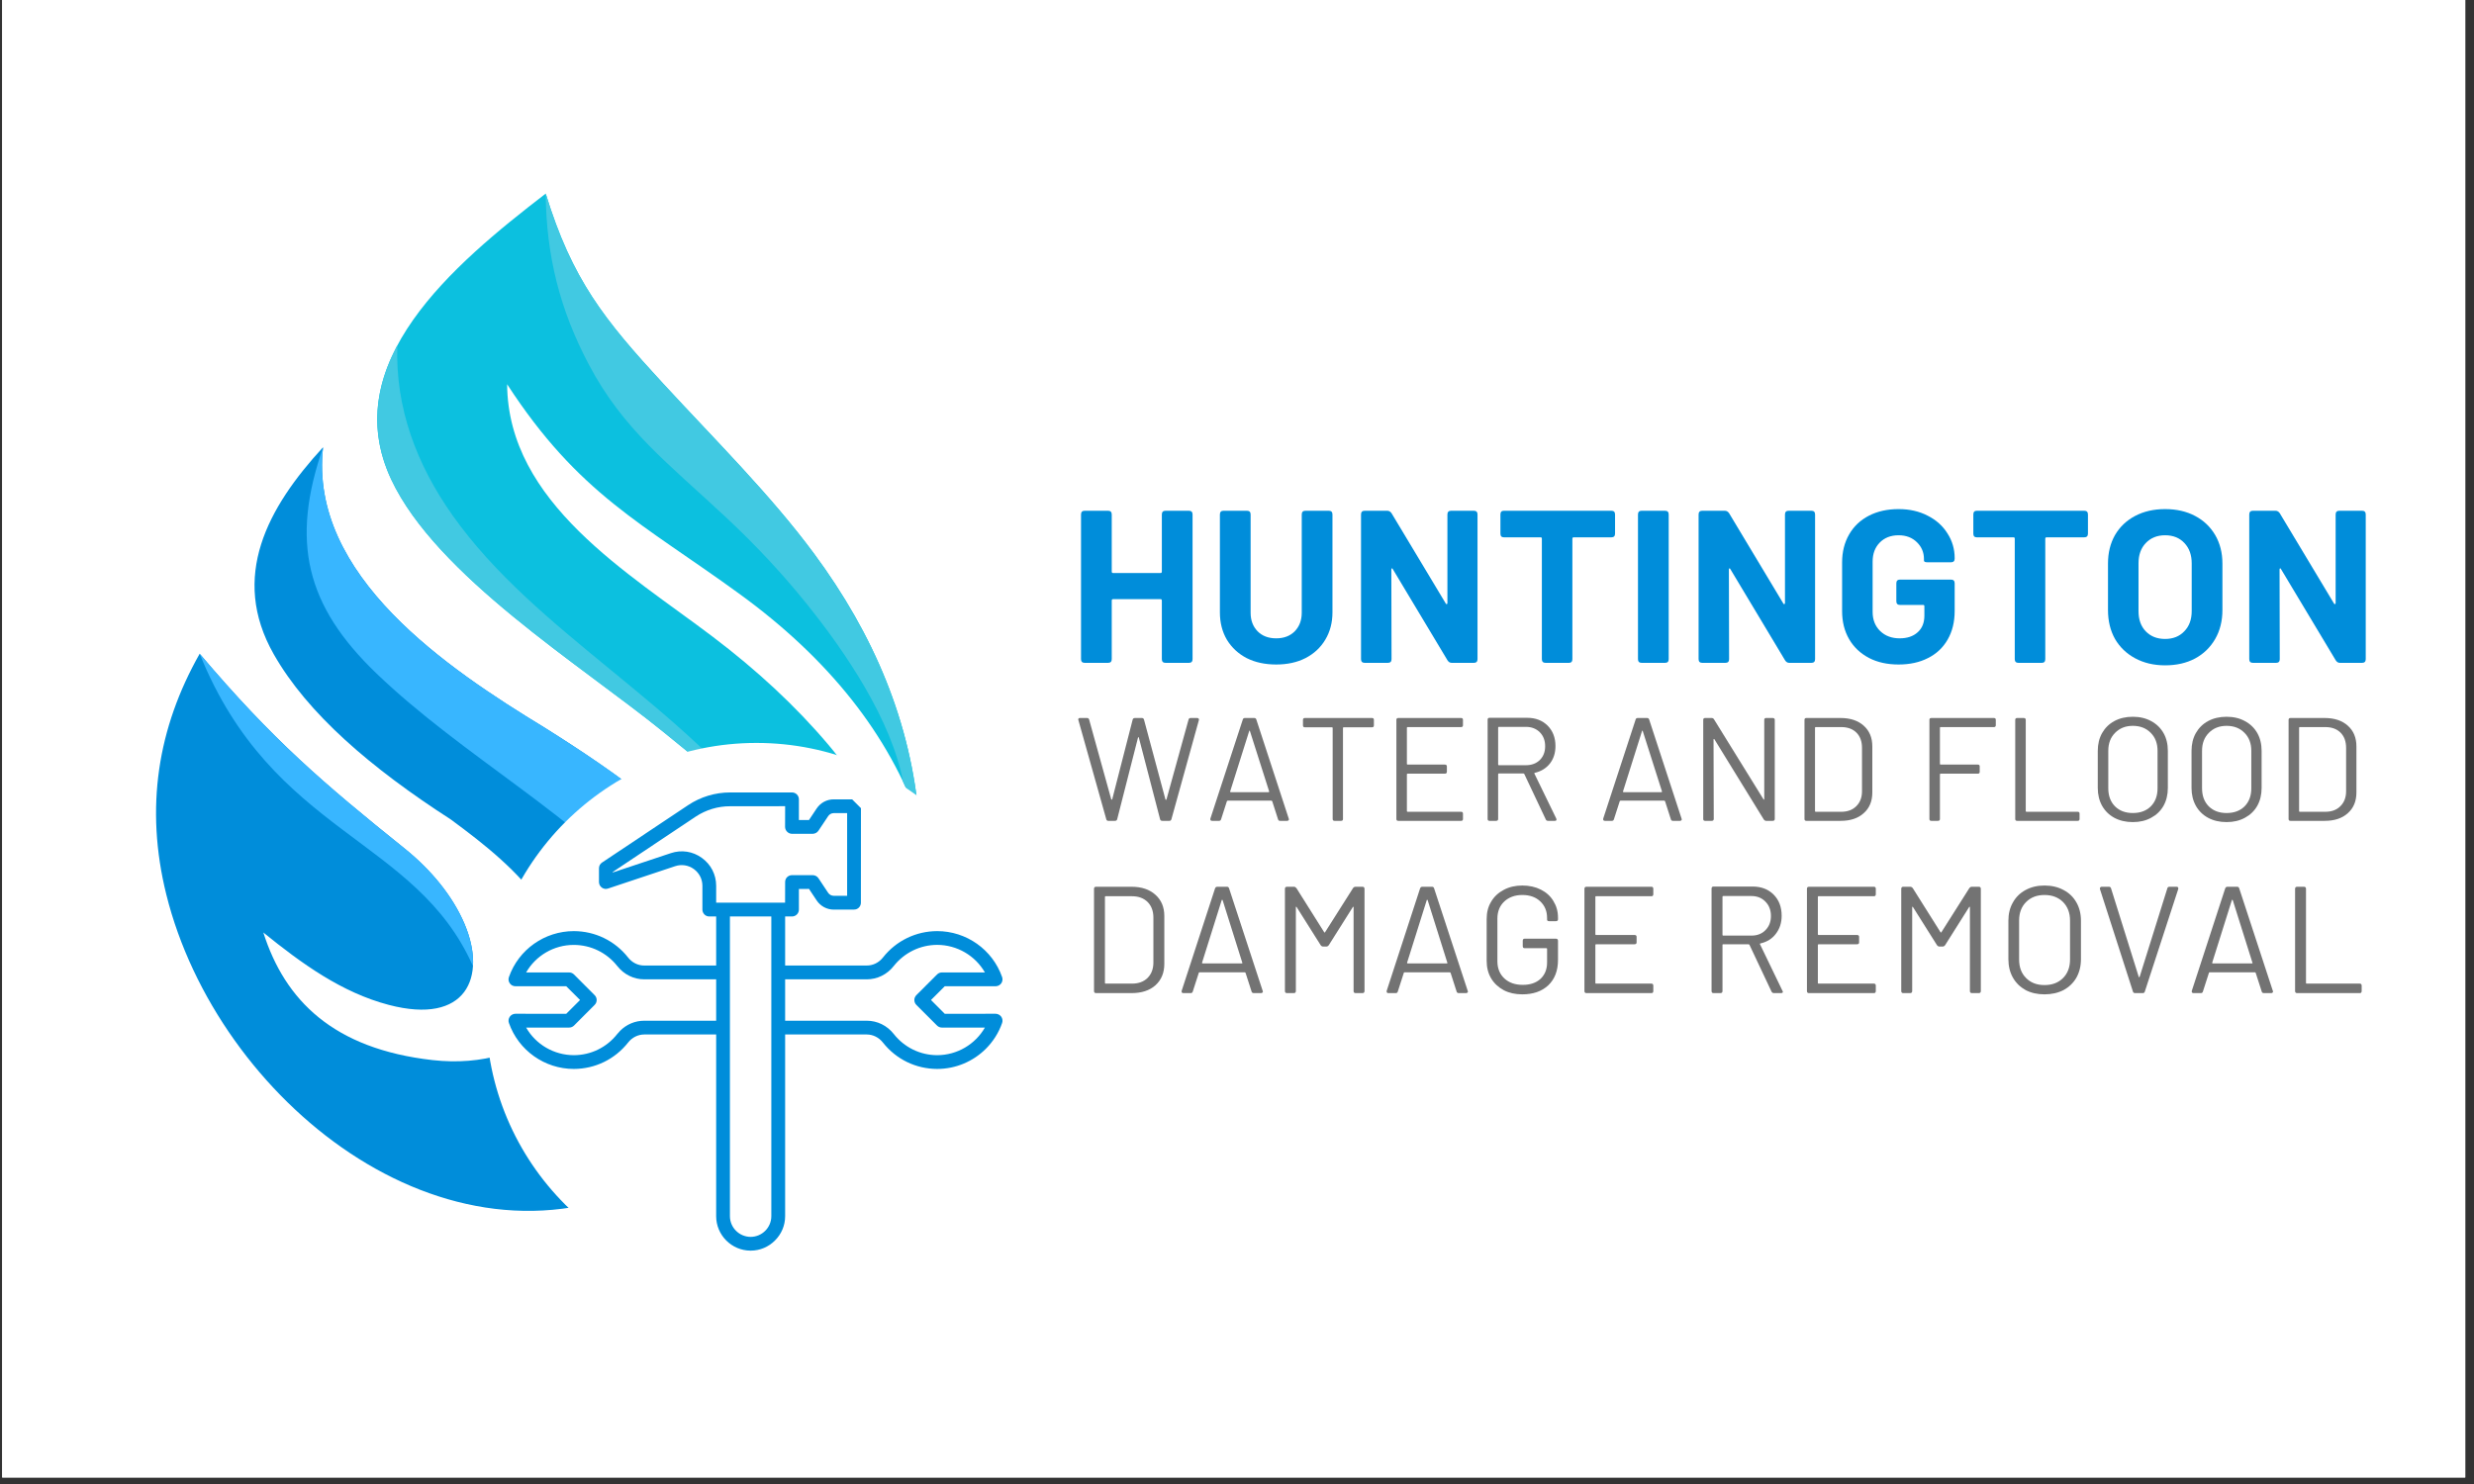
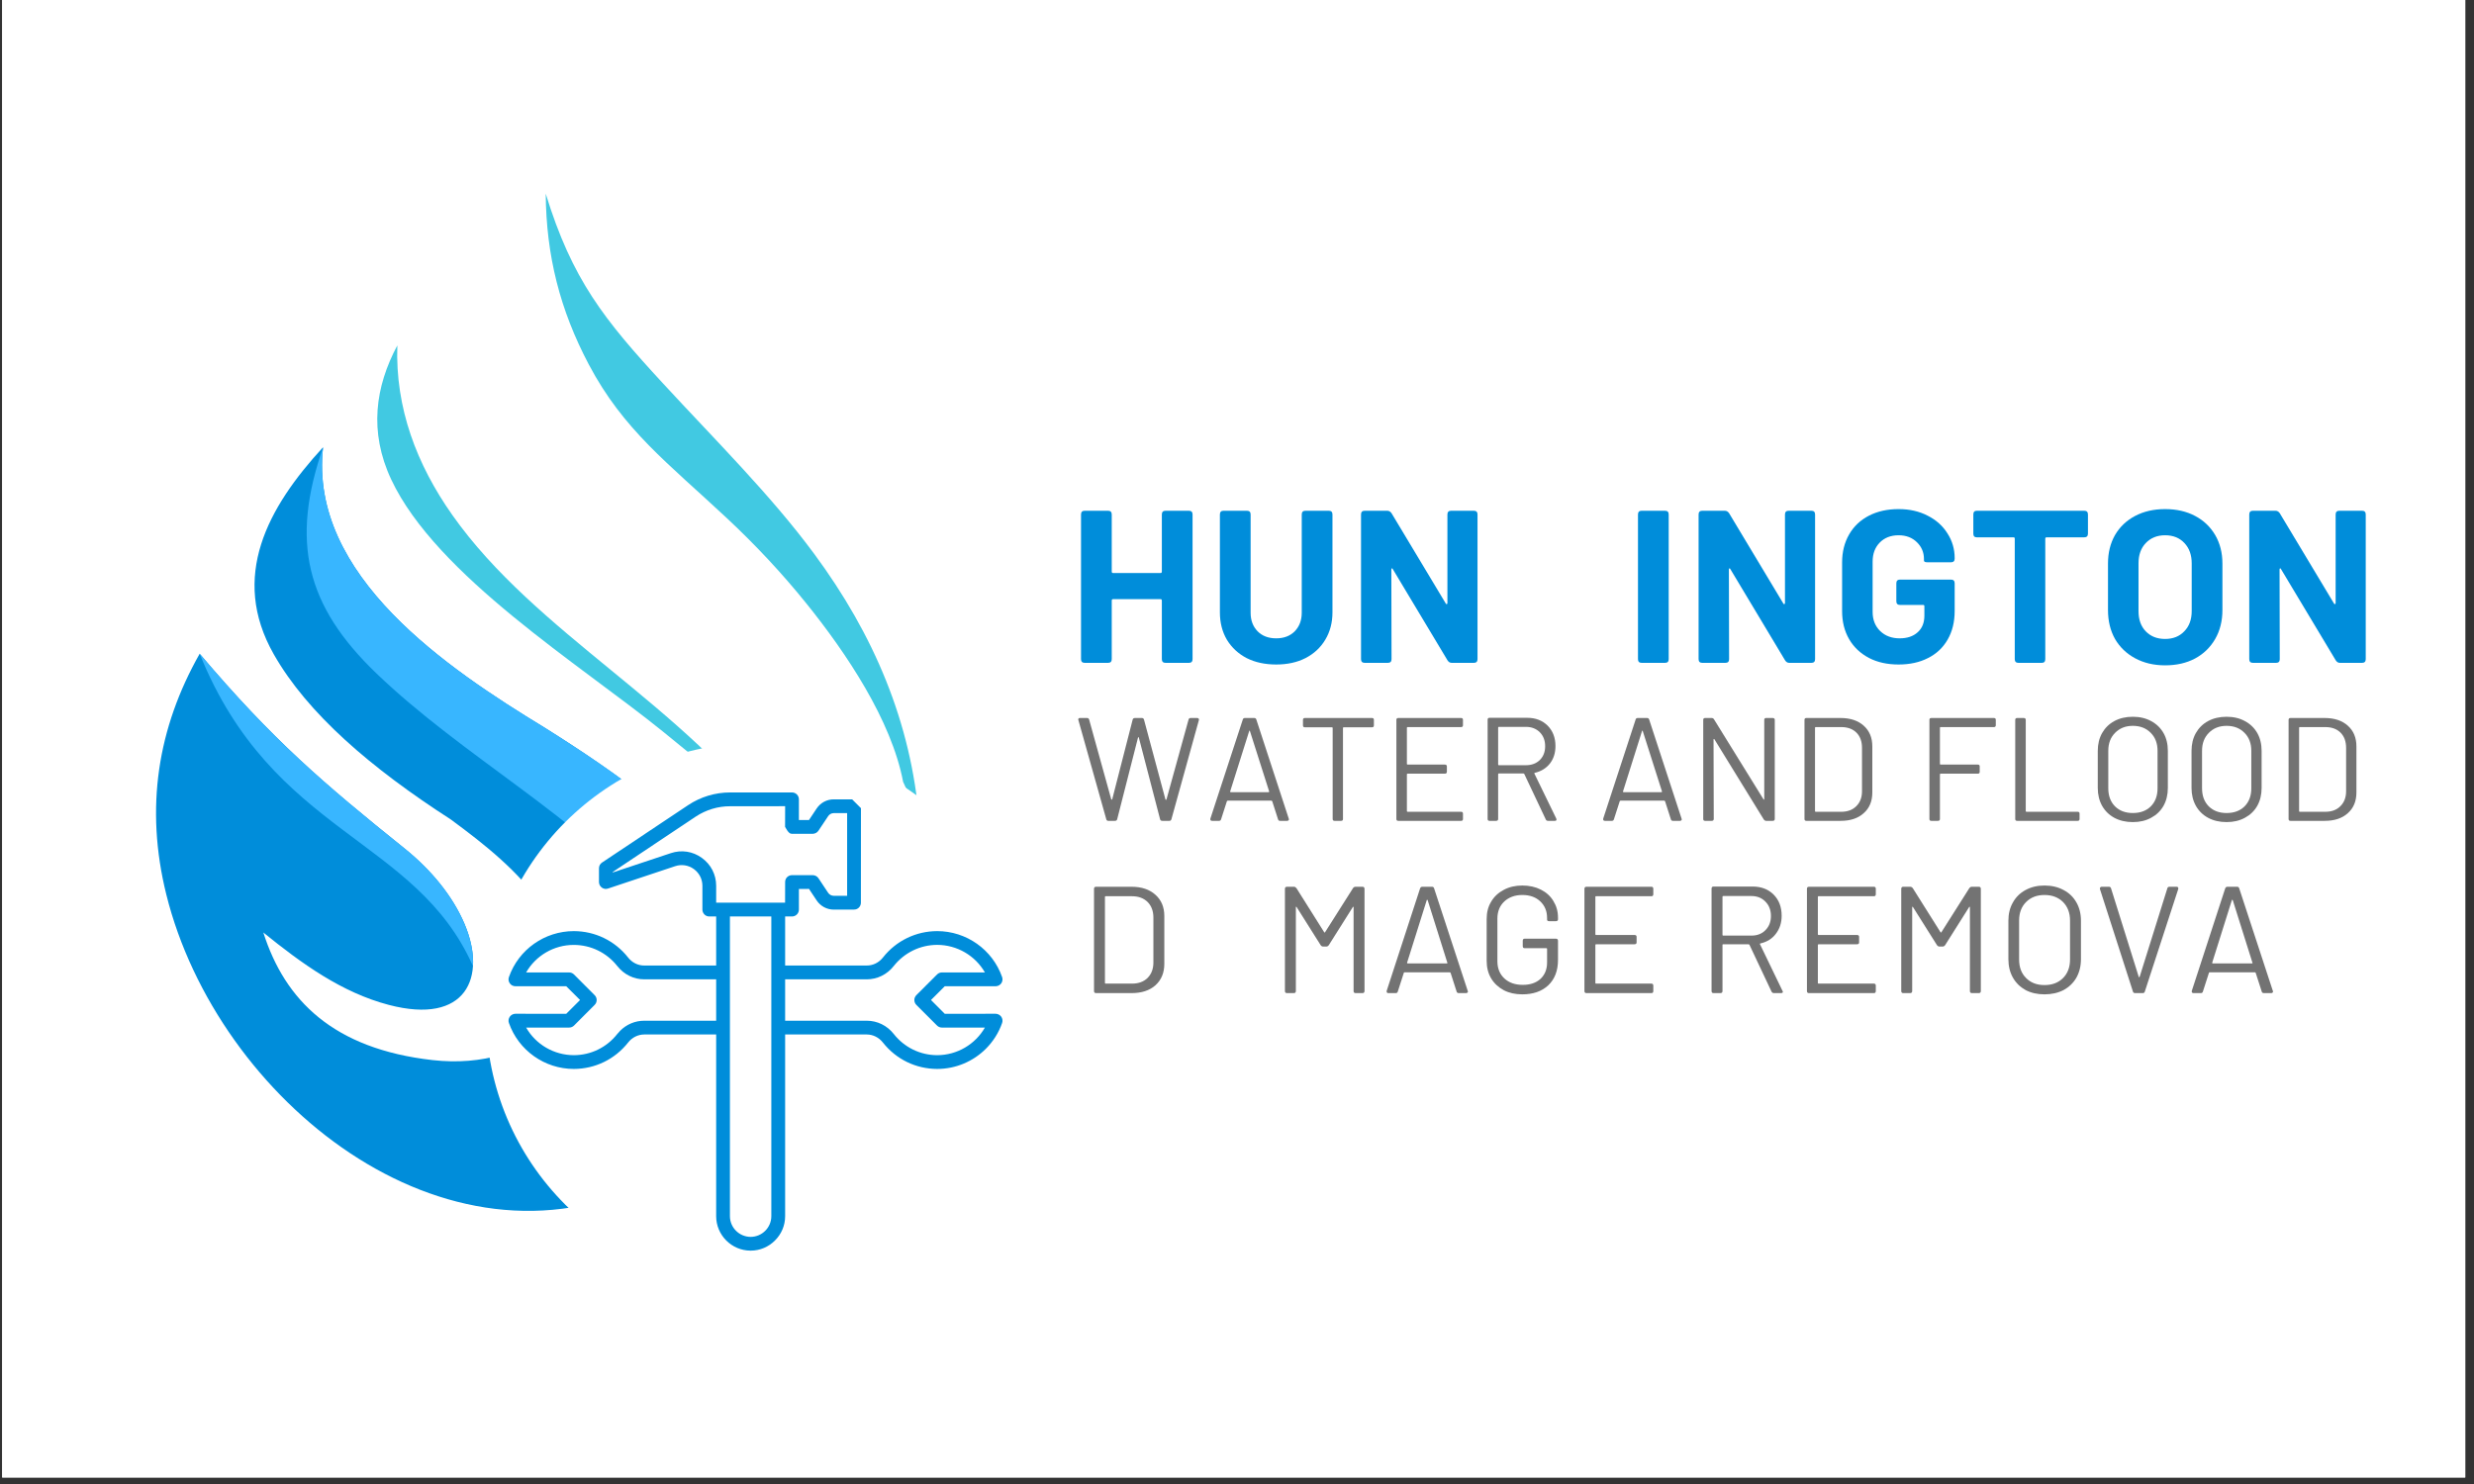
<svg xmlns="http://www.w3.org/2000/svg" width="250" zoomAndPan="magnify" viewBox="0 0 187.5 112.5" height="150" preserveAspectRatio="xMidYMid meet" version="1.0">
  <rect x="0" y="0" width="187.5" height="112.5" fill="#333333" stroke="none" />
  <defs>
    <g />
    <clipPath id="99aceba711">
      <path d="M 0.164 0 L 186.836 0 L 186.836 112.004 L 0.164 112.004 Z M 0.164 0 " clip-rule="nonzero" />
    </clipPath>
    <clipPath id="238d31cc72">
      <path d="M 33.375 18.879 L 49.055 18.879 L 49.055 36.051 L 33.375 36.051 Z M 33.375 18.879 " clip-rule="nonzero" />
    </clipPath>
    <clipPath id="452402465b">
-       <path d="M 28 14.676 L 70 14.676 L 70 86 L 28 86 Z M 28 14.676 " clip-rule="nonzero" />
-     </clipPath>
+       </clipPath>
    <clipPath id="4b1f6e2b60">
      <path d="M 41 14.676 L 70 14.676 L 70 63 L 41 63 Z M 41 14.676 " clip-rule="nonzero" />
    </clipPath>
    <clipPath id="34a98c0f35">
      <path d="M 36.832 56.32 L 77.836 56.32 L 77.836 97.324 L 36.832 97.324 Z M 36.832 56.32 " clip-rule="nonzero" />
    </clipPath>
    <clipPath id="beabc15be8">
      <path d="M 57.332 56.32 C 46.012 56.32 36.832 65.5 36.832 76.82 C 36.832 88.145 46.012 97.324 57.332 97.324 C 68.656 97.324 77.836 88.145 77.836 76.82 C 77.836 65.5 68.656 56.32 57.332 56.32 Z M 57.332 56.32 " clip-rule="nonzero" />
    </clipPath>
    <clipPath id="44087b87eb">
      <path d="M 38 60 L 76 60 L 76 95 L 38 95 Z M 38 60 " clip-rule="nonzero" />
    </clipPath>
    <clipPath id="08f641854c">
      <path d="M 35.305 75.672 L 57.48 53.496 L 79.129 75.145 L 56.953 97.32 Z M 35.305 75.672 " clip-rule="nonzero" />
    </clipPath>
    <clipPath id="c638648f37">
      <path d="M 35.305 75.672 L 57.48 53.496 L 79.129 75.145 L 56.953 97.32 Z M 35.305 75.672 " clip-rule="nonzero" />
    </clipPath>
  </defs>
  <g clip-path="url(#99aceba711)">
    <path fill="#ffffff" d="M 0.164 0 L 186.836 0 L 186.836 112.004 L 0.164 112.004 Z M 0.164 0 " fill-opacity="1" fill-rule="nonzero" />
    <path fill="#ffffff" d="M 0.164 0 L 186.836 0 L 186.836 112.004 L 0.164 112.004 Z M 0.164 0 " fill-opacity="1" fill-rule="nonzero" />
  </g>
  <g clip-path="url(#238d31cc72)">
    <path fill="#ffffff" d="M 49.035 28.438 C 49.035 28.484 49.035 28.531 49.027 28.578 L 49.004 28.859 L 48.996 28.934 C 48.996 28.957 48.992 28.977 48.988 29 L 48.949 29.281 C 48.941 29.328 48.93 29.375 48.922 29.422 L 48.895 29.559 L 48.867 29.699 L 48.836 29.836 L 48.801 29.973 C 48.789 30.02 48.781 30.062 48.766 30.109 L 48.684 30.379 C 48.672 30.426 48.656 30.469 48.641 30.512 L 48.547 30.777 C 48.531 30.82 48.512 30.863 48.492 30.91 L 48.441 31.039 C 48.422 31.082 48.406 31.125 48.387 31.168 L 48.266 31.422 C 48.098 31.758 47.914 32.082 47.699 32.391 C 47.488 32.695 47.254 32.988 47.004 33.262 C 46.746 33.535 46.473 33.785 46.188 34.02 C 45.895 34.25 45.59 34.461 45.273 34.648 L 45.031 34.781 C 44.992 34.805 44.949 34.824 44.906 34.848 L 44.781 34.906 L 44.66 34.969 L 44.531 35.023 L 44.406 35.078 C 44.363 35.098 44.32 35.117 44.277 35.133 L 44.02 35.23 C 43.977 35.246 43.934 35.258 43.891 35.273 L 43.758 35.316 C 43.715 35.332 43.672 35.344 43.629 35.359 L 43.492 35.395 L 43.359 35.43 C 43.316 35.441 43.273 35.453 43.227 35.465 L 42.957 35.52 C 42.914 35.531 42.867 35.539 42.824 35.547 L 42.688 35.566 L 42.551 35.59 L 42.414 35.605 C 42.324 35.613 42.234 35.625 42.141 35.633 L 41.867 35.648 L 41.801 35.652 C 41.777 35.656 41.754 35.656 41.73 35.656 L 41.594 35.656 C 41.41 35.66 41.227 35.648 41.047 35.641 C 40.953 35.637 40.863 35.625 40.773 35.617 C 40.727 35.613 40.684 35.609 40.637 35.605 L 40.5 35.586 L 40.367 35.566 C 40.32 35.559 40.277 35.555 40.23 35.543 L 39.965 35.488 C 39.918 35.48 39.875 35.469 39.832 35.461 L 39.699 35.426 L 39.566 35.395 L 39.434 35.352 L 39.305 35.312 C 39.262 35.301 39.215 35.289 39.176 35.273 L 38.918 35.18 C 38.875 35.164 38.832 35.148 38.789 35.129 L 38.664 35.078 L 38.539 35.023 L 38.414 34.965 L 38.293 34.906 C 38.25 34.887 38.211 34.871 38.172 34.848 L 37.93 34.719 C 37.617 34.539 37.312 34.34 37.023 34.117 C 36.738 33.895 36.469 33.652 36.215 33.391 C 35.969 33.129 35.734 32.848 35.523 32.555 C 35.316 32.258 35.129 31.949 34.965 31.629 L 34.844 31.387 C 34.824 31.344 34.809 31.305 34.789 31.262 L 34.734 31.137 L 34.684 31.012 L 34.637 30.887 L 34.59 30.758 C 34.574 30.719 34.555 30.676 34.543 30.633 L 34.461 30.375 C 34.449 30.332 34.438 30.285 34.426 30.242 L 34.391 30.113 L 34.359 29.984 L 34.328 29.852 L 34.301 29.719 C 34.293 29.676 34.281 29.629 34.277 29.586 L 34.234 29.32 C 34.227 29.273 34.223 29.23 34.215 29.188 L 34.203 29.051 L 34.188 28.918 C 34.184 28.871 34.18 28.828 34.18 28.781 C 34.176 28.695 34.168 28.605 34.164 28.516 C 34.164 28.336 34.156 28.156 34.168 27.977 L 34.176 27.84 C 34.176 27.82 34.176 27.797 34.176 27.773 L 34.184 27.707 L 34.207 27.438 C 34.219 27.352 34.234 27.262 34.246 27.172 L 34.262 27.039 L 34.289 26.91 L 34.316 26.777 C 34.324 26.734 34.332 26.688 34.344 26.645 L 34.406 26.387 C 34.418 26.344 34.43 26.301 34.441 26.258 L 34.52 26 C 34.535 25.957 34.551 25.918 34.562 25.875 L 34.609 25.75 C 34.625 25.707 34.637 25.664 34.656 25.625 L 34.758 25.375 C 34.773 25.336 34.793 25.297 34.812 25.254 L 34.867 25.133 L 34.926 25.012 L 34.988 24.895 L 35.047 24.777 C 35.07 24.738 35.09 24.699 35.113 24.66 L 35.25 24.434 C 35.438 24.133 35.645 23.844 35.871 23.574 C 36.102 23.305 36.348 23.051 36.609 22.816 C 36.875 22.586 37.156 22.371 37.449 22.18 C 37.746 21.988 38.055 21.82 38.371 21.676 L 38.609 21.57 C 38.652 21.551 38.691 21.539 38.734 21.523 L 38.855 21.477 C 38.895 21.461 38.938 21.445 38.977 21.43 L 39.102 21.391 L 39.227 21.348 C 39.27 21.336 39.309 21.324 39.352 21.312 L 39.605 21.246 C 39.645 21.23 39.688 21.227 39.73 21.215 L 39.859 21.188 L 39.984 21.16 L 40.242 21.121 C 40.285 21.113 40.328 21.105 40.371 21.102 L 40.633 21.07 C 40.652 21.07 40.676 21.066 40.695 21.066 L 40.762 21.062 L 41.02 21.047 C 41.062 21.043 41.109 21.043 41.152 21.043 L 41.441 21.043 C 41.445 21.043 41.449 21.039 41.449 21.039 L 41.078 22.066 L 43.453 20.473 L 41.078 18.879 L 41.441 19.875 C 41.43 19.875 41.422 19.871 41.41 19.871 L 41.109 19.887 C 41.059 19.887 41.008 19.887 40.957 19.895 L 40.809 19.906 L 40.656 19.922 L 40.582 19.926 C 40.559 19.93 40.531 19.934 40.508 19.938 L 40.207 19.98 C 40.16 19.988 40.109 19.996 40.059 20.008 L 39.91 20.035 L 39.766 20.066 L 39.617 20.102 L 39.473 20.137 C 39.422 20.152 39.371 20.16 39.324 20.176 L 39.035 20.262 C 38.988 20.277 38.941 20.293 38.895 20.312 L 38.75 20.363 L 38.609 20.414 C 38.562 20.43 38.516 20.453 38.469 20.469 L 38.332 20.527 C 38.285 20.547 38.238 20.566 38.191 20.59 L 37.922 20.719 C 37.562 20.898 37.215 21.102 36.887 21.328 C 36.559 21.562 36.246 21.812 35.953 22.086 C 35.664 22.363 35.395 22.656 35.145 22.969 C 34.898 23.285 34.672 23.617 34.473 23.961 L 34.328 24.227 C 34.305 24.27 34.281 24.312 34.258 24.359 L 34.195 24.492 L 34.129 24.629 L 34.012 24.902 C 33.988 24.949 33.969 24.992 33.953 25.039 L 33.848 25.32 C 33.828 25.367 33.816 25.414 33.801 25.465 L 33.754 25.605 C 33.742 25.652 33.727 25.699 33.711 25.75 L 33.633 26.039 C 33.621 26.086 33.609 26.133 33.598 26.184 L 33.535 26.477 C 33.523 26.523 33.52 26.574 33.512 26.621 L 33.484 26.77 L 33.461 26.918 L 33.445 27.066 C 33.434 27.164 33.422 27.262 33.414 27.363 L 33.398 27.66 L 33.391 27.734 C 33.391 27.758 33.391 27.781 33.391 27.809 L 33.391 27.957 C 33.383 28.156 33.398 28.352 33.402 28.551 C 33.41 28.648 33.422 28.75 33.43 28.848 C 33.434 28.898 33.438 28.945 33.445 28.996 L 33.465 29.141 L 33.484 29.289 C 33.492 29.34 33.5 29.387 33.508 29.438 L 33.566 29.727 C 33.574 29.777 33.586 29.824 33.598 29.871 L 33.668 30.16 L 33.711 30.301 L 33.754 30.445 C 33.77 30.492 33.781 30.539 33.797 30.586 L 33.895 30.867 C 33.91 30.91 33.93 30.957 33.949 31.004 L 34.004 31.141 L 34.062 31.277 L 34.125 31.41 L 34.188 31.547 C 34.207 31.59 34.227 31.633 34.25 31.68 L 34.387 31.938 C 34.582 32.281 34.793 32.613 35.031 32.926 C 35.27 33.234 35.527 33.531 35.805 33.805 C 36.086 34.074 36.387 34.328 36.699 34.559 C 37.016 34.785 37.348 34.988 37.691 35.168 L 37.953 35.301 C 37.996 35.32 38.039 35.34 38.086 35.359 L 38.352 35.477 L 38.484 35.527 L 38.621 35.578 C 38.668 35.594 38.711 35.613 38.758 35.625 L 39.035 35.715 C 39.082 35.73 39.129 35.742 39.176 35.754 L 39.312 35.793 L 39.453 35.832 L 39.594 35.859 L 39.738 35.891 C 39.785 35.902 39.832 35.914 39.879 35.918 L 40.164 35.965 C 40.211 35.977 40.258 35.98 40.309 35.984 L 40.449 36 L 40.594 36.016 C 40.641 36.023 40.691 36.023 40.738 36.027 C 40.836 36.031 40.93 36.039 41.027 36.043 C 41.219 36.043 41.41 36.051 41.602 36.039 L 41.746 36.035 C 41.77 36.031 41.793 36.031 41.82 36.031 L 41.891 36.023 L 42.176 35.996 C 42.273 35.988 42.367 35.969 42.461 35.957 L 42.605 35.938 L 42.887 35.883 C 42.934 35.871 42.98 35.863 43.027 35.852 L 43.305 35.781 C 43.352 35.77 43.398 35.758 43.445 35.742 L 43.582 35.699 L 43.719 35.66 C 43.766 35.645 43.809 35.629 43.855 35.609 L 43.988 35.562 C 44.035 35.547 44.082 35.531 44.125 35.512 L 44.391 35.402 C 44.434 35.387 44.477 35.363 44.52 35.344 L 44.777 35.219 L 44.906 35.152 L 45.031 35.086 C 45.074 35.062 45.117 35.039 45.156 35.016 L 45.402 34.867 C 45.727 34.66 46.035 34.438 46.324 34.191 C 46.613 33.941 46.883 33.672 47.137 33.387 C 47.387 33.098 47.613 32.789 47.82 32.473 C 48.027 32.152 48.207 31.816 48.363 31.469 L 48.477 31.207 C 48.496 31.164 48.512 31.121 48.527 31.074 L 48.578 30.941 C 48.594 30.898 48.613 30.852 48.629 30.809 L 48.715 30.535 C 48.73 30.492 48.742 30.445 48.754 30.398 L 48.828 30.125 C 48.84 30.078 48.848 30.031 48.859 29.988 L 48.887 29.848 L 48.918 29.707 L 48.941 29.566 L 48.961 29.426 C 48.969 29.379 48.98 29.336 48.984 29.289 L 49.016 29.004 C 49.016 28.98 49.02 28.957 49.023 28.934 L 49.035 28.723 L 49.043 28.578 C 49.047 28.531 49.043 28.484 49.047 28.438 L 49.047 28.156 L 49.035 28.438 " fill-opacity="1" fill-rule="nonzero" />
  </g>
  <path fill="#ffffff" d="M 41.613 23.289 L 41.613 22.504 C 41.613 22.383 41.516 22.281 41.398 22.281 C 41.277 22.281 41.18 22.383 41.18 22.504 L 41.18 23.289 C 41.18 23.41 41.277 23.512 41.398 23.512 C 41.516 23.512 41.613 23.41 41.613 23.289 " fill-opacity="1" fill-rule="nonzero" />
  <path fill="#ffffff" d="M 38.984 24.098 C 39.012 24.098 39.035 24.09 39.059 24.078 C 39.129 24.035 39.152 23.945 39.109 23.875 L 38.719 23.195 C 38.68 23.125 38.59 23.102 38.523 23.141 C 38.453 23.18 38.43 23.27 38.469 23.34 L 38.859 24.023 C 38.887 24.07 38.938 24.098 38.984 24.098 " fill-opacity="1" fill-rule="nonzero" />
  <path fill="#ffffff" d="M 37.152 25.863 C 37.176 25.875 37.199 25.883 37.227 25.883 C 37.273 25.883 37.324 25.855 37.352 25.809 C 37.391 25.738 37.367 25.648 37.297 25.609 L 36.621 25.215 C 36.551 25.176 36.461 25.199 36.422 25.27 C 36.383 25.34 36.406 25.426 36.477 25.469 L 37.152 25.863 " fill-opacity="1" fill-rule="nonzero" />
  <path fill="#ffffff" d="M 35.586 28.168 C 35.586 28.289 35.684 28.387 35.805 28.387 L 36.586 28.387 C 36.707 28.387 36.805 28.289 36.805 28.168 C 36.805 28.047 36.707 27.949 36.586 27.949 L 35.805 27.949 C 35.684 27.949 35.586 28.047 35.586 28.168 " fill-opacity="1" fill-rule="nonzero" />
  <path fill="#ffffff" d="M 36.562 31.141 C 36.586 31.141 36.609 31.133 36.633 31.121 L 37.312 30.727 C 37.383 30.688 37.406 30.598 37.363 30.527 C 37.324 30.457 37.234 30.434 37.168 30.473 L 36.488 30.867 C 36.418 30.906 36.395 30.996 36.438 31.066 C 36.465 31.113 36.512 31.141 36.562 31.141 " fill-opacity="1" fill-rule="nonzero" />
  <path fill="#ffffff" d="M 38.887 32.301 L 38.496 32.984 C 38.453 33.055 38.477 33.145 38.547 33.184 C 38.57 33.199 38.594 33.203 38.621 33.203 C 38.668 33.203 38.719 33.176 38.746 33.129 L 39.137 32.449 C 39.176 32.379 39.152 32.289 39.082 32.246 C 39.016 32.207 38.926 32.23 38.887 32.301 " fill-opacity="1" fill-rule="nonzero" />
  <path fill="#ffffff" d="M 41.426 34.027 C 41.547 34.027 41.645 33.93 41.645 33.809 L 41.645 33.02 C 41.645 32.898 41.547 32.801 41.426 32.801 C 41.305 32.801 41.207 32.898 41.207 33.02 L 41.207 33.809 C 41.207 33.93 41.305 34.027 41.426 34.027 " fill-opacity="1" fill-rule="nonzero" />
  <path fill="#ffffff" d="M 43.766 32.234 C 43.695 32.273 43.672 32.363 43.711 32.434 L 44.102 33.117 C 44.129 33.164 44.176 33.188 44.227 33.188 C 44.254 33.188 44.277 33.184 44.301 33.168 C 44.371 33.129 44.395 33.039 44.352 32.969 L 43.961 32.285 C 43.922 32.219 43.832 32.191 43.766 32.234 " fill-opacity="1" fill-rule="nonzero" />
  <path fill="#ffffff" d="M 45.668 30.449 C 45.602 30.406 45.512 30.43 45.473 30.5 C 45.434 30.57 45.457 30.66 45.523 30.699 L 46.203 31.094 C 46.227 31.109 46.25 31.113 46.273 31.113 C 46.324 31.113 46.375 31.09 46.402 31.043 C 46.441 30.973 46.418 30.883 46.348 30.844 L 45.668 30.449 " fill-opacity="1" fill-rule="nonzero" />
  <path fill="#ffffff" d="M 46.02 28.141 C 46.02 28.262 46.117 28.359 46.238 28.359 L 47.02 28.359 C 47.141 28.359 47.238 28.262 47.238 28.141 C 47.238 28.02 47.141 27.922 47.02 27.922 L 46.238 27.922 C 46.117 27.922 46.02 28.02 46.02 28.141 " fill-opacity="1" fill-rule="nonzero" />
  <path fill="#ffffff" d="M 45.582 25.855 C 45.609 25.855 45.633 25.852 45.656 25.836 L 46.332 25.441 C 46.402 25.402 46.426 25.312 46.387 25.242 C 46.348 25.172 46.258 25.148 46.188 25.188 L 45.512 25.582 C 45.441 25.625 45.418 25.715 45.457 25.781 C 45.484 25.828 45.531 25.855 45.582 25.855 " fill-opacity="1" fill-rule="nonzero" />
  <path fill="#ffffff" d="M 43.738 24.062 C 43.762 24.074 43.785 24.082 43.812 24.082 C 43.859 24.082 43.91 24.055 43.938 24.008 L 44.328 23.324 C 44.367 23.254 44.344 23.164 44.273 23.125 C 44.207 23.086 44.117 23.109 44.078 23.18 L 43.688 23.863 C 43.645 23.934 43.668 24.02 43.738 24.062 " fill-opacity="1" fill-rule="nonzero" />
  <path fill="#ffffff" d="M 39.574 29.488 L 38.473 29.488 C 38.5 29.184 38.723 28.809 38.988 28.445 C 39.305 28.016 39.5 27.758 39.5 27.152 C 39.5 26.551 39.312 26.145 38.664 26.145 C 37.957 26.145 37.816 26.641 37.816 27.078 L 37.816 27.297 L 38.367 27.297 L 38.367 27.098 C 38.367 26.793 38.445 26.648 38.637 26.648 C 38.855 26.648 38.898 26.805 38.898 27.188 C 38.898 27.613 38.789 27.75 38.477 28.195 C 38.09 28.746 37.809 29.215 37.801 29.938 L 37.801 30.008 L 39.574 30.008 L 39.574 29.488 " fill-opacity="1" fill-rule="nonzero" />
  <path fill="#ffffff" d="M 40.242 28.562 C 40.426 27.938 40.594 27.363 40.758 26.734 L 40.766 26.734 C 40.758 27.117 40.742 27.504 40.742 27.887 L 40.742 28.562 Z M 41.289 30.008 L 41.289 29.059 L 41.574 29.059 L 41.574 28.562 L 41.289 28.562 L 41.289 26.191 L 40.484 26.191 L 39.676 28.609 L 39.676 29.059 L 40.742 29.059 L 40.742 30.008 L 41.289 30.008 " fill-opacity="1" fill-rule="nonzero" />
  <path fill="#ffffff" d="M 42.16 30.184 L 43.062 26.086 L 42.613 26.086 L 41.703 30.184 L 42.16 30.184 " fill-opacity="1" fill-rule="nonzero" />
  <path fill="#ffffff" d="M 44.871 26.191 L 43.168 26.191 L 43.168 26.723 L 44.266 26.723 C 43.863 27.484 43.449 28.746 43.312 30.008 L 43.922 30.008 C 44.078 28.66 44.434 27.504 44.871 26.648 L 44.871 26.191 " fill-opacity="1" fill-rule="nonzero" />
  <path fill="#008dda" d="M 15.133 49.559 C 11.957 55.168 10.969 61.223 12.605 67.816 C 16.457 83.328 33.695 97.324 49.242 89.609 C 57.82 85.352 61.215 74.926 55.316 66.852 C 52.086 62.426 46.914 58.699 41.258 55.152 C 33.984 50.723 23.391 43.652 24.484 33.906 C 20.277 38.473 17.418 43.734 20.746 49.594 C 23.301 54.09 28.098 58.211 34.164 62.121 C 36.762 64.035 39.285 66.031 41.121 68.684 C 46.285 76.16 40.355 81.223 32.773 80.363 C 25.262 79.508 21.598 75.84 19.957 70.691 C 22.879 73.059 25.902 75.246 29.469 76.18 C 35.344 77.719 36.902 74.078 35.215 70.062 C 34.324 67.945 32.676 65.941 30.684 64.34 C 24.488 59.367 20.668 56.098 15.133 49.559 " fill-opacity="1" fill-rule="evenodd" />
  <path fill="#38b6ff" d="M 52.621 87.402 C 58.605 82.387 60.363 73.758 55.32 66.852 C 52.086 62.426 46.918 58.699 41.262 55.152 C 33.984 50.723 23.391 43.652 24.488 33.906 C 21.996 41.066 23.199 45.926 28.512 51.035 C 35.07 57.34 43.828 61.941 49.738 68.742 C 53.984 73.629 56.219 79.504 52.621 87.402 " fill-opacity="1" fill-rule="evenodd" />
  <path fill="#38b6ff" d="M 35.844 73.238 C 35.906 72.277 35.688 71.184 35.211 70.059 C 34.32 67.941 32.672 65.938 30.68 64.336 C 24.488 59.363 20.668 56.094 15.133 49.559 C 20.652 63.285 31.52 63.465 35.844 73.238 " fill-opacity="1" fill-rule="evenodd" />
  <g clip-path="url(#452402465b)">
    <path fill="#0cc0df" d="M 41.359 14.676 C 34.293 20.105 25.52 27.562 29.656 36.355 C 33.078 43.633 43.996 50.398 50.207 55.43 C 61.379 64.473 69.898 71.711 58.645 85.887 C 67.898 77.109 71.676 66.988 62.77 56.445 C 60.305 53.531 57.375 50.812 54.012 48.266 C 47.668 43.457 38.496 38.121 38.434 29.129 C 43.871 37.492 48.66 39.652 56.023 45.008 C 62.863 49.977 67.371 55.727 69.664 62.211 C 69.062 54.781 66.227 48.098 61.699 41.977 C 58.391 37.5 54.191 33.348 50.242 29.059 C 45.797 24.23 43.363 21.211 41.359 14.676 " fill-opacity="1" fill-rule="evenodd" />
  </g>
  <g clip-path="url(#4b1f6e2b60)">
    <path fill="#41c9e2" d="M 68.445 59.27 C 68.902 60.234 69.309 61.211 69.664 62.211 C 69.062 54.781 66.227 48.098 61.699 41.977 C 58.391 37.5 54.191 33.348 50.242 29.059 C 45.793 24.234 43.363 21.211 41.359 14.68 C 41.395 19.375 42.438 23.492 44.621 27.625 C 47.25 32.605 50.633 35.109 55.105 39.297 C 57.258 41.312 59.27 43.457 61.125 45.762 C 64.129 49.488 67.562 54.602 68.445 59.27 Z M 68.445 59.27 " fill-opacity="1" fill-rule="evenodd" />
  </g>
  <path fill="#41c9e2" d="M 30.113 26.184 C 28.445 29.312 27.945 32.719 29.652 36.355 C 33.074 43.633 43.992 50.398 50.207 55.43 C 53.398 58.016 56.375 60.453 58.734 62.945 C 51.887 53.457 40.629 48.047 34.281 39.043 C 31.582 35.215 29.949 30.934 30.113 26.184 " fill-opacity="1" fill-rule="evenodd" />
  <g fill="#008dda" fill-opacity="1">
    <g transform="translate(80.929, 50.25)">
      <g>
        <path d="M 7.125 -11.25 C 7.125 -11.438 7.219 -11.531 7.406 -11.531 L 9.172 -11.531 C 9.359 -11.531 9.453 -11.438 9.453 -11.25 L 9.453 -0.281 C 9.453 -0.094 9.359 0 9.172 0 L 7.406 0 C 7.219 0 7.125 -0.094 7.125 -0.281 L 7.125 -4.719 C 7.125 -4.789 7.094 -4.828 7.031 -4.828 L 3.422 -4.828 C 3.359 -4.828 3.328 -4.789 3.328 -4.719 L 3.328 -0.281 C 3.328 -0.094 3.234 0 3.047 0 L 1.281 0 C 1.094 0 1 -0.094 1 -0.281 L 1 -11.25 C 1 -11.438 1.094 -11.531 1.281 -11.531 L 3.047 -11.531 C 3.234 -11.531 3.328 -11.438 3.328 -11.25 L 3.328 -6.922 C 3.328 -6.848 3.359 -6.812 3.422 -6.812 L 7.031 -6.812 C 7.094 -6.812 7.125 -6.848 7.125 -6.922 Z M 7.125 -11.25 " />
      </g>
    </g>
  </g>
  <g fill="#008dda" fill-opacity="1">
    <g transform="translate(91.532, 50.25)">
      <g>
        <path d="M 5.188 0.125 C 4.344 0.125 3.598 -0.035 2.953 -0.359 C 2.316 -0.691 1.816 -1.156 1.453 -1.75 C 1.098 -2.352 0.922 -3.047 0.922 -3.828 L 0.922 -11.25 C 0.922 -11.438 1.016 -11.531 1.203 -11.531 L 2.969 -11.531 C 3.156 -11.531 3.25 -11.438 3.25 -11.25 L 3.25 -3.797 C 3.25 -3.223 3.426 -2.754 3.781 -2.391 C 4.133 -2.035 4.602 -1.859 5.188 -1.859 C 5.77 -1.859 6.238 -2.035 6.594 -2.391 C 6.945 -2.754 7.125 -3.223 7.125 -3.797 L 7.125 -11.25 C 7.125 -11.438 7.219 -11.531 7.406 -11.531 L 9.172 -11.531 C 9.359 -11.531 9.453 -11.438 9.453 -11.25 L 9.453 -3.828 C 9.453 -3.047 9.27 -2.352 8.906 -1.75 C 8.551 -1.156 8.051 -0.691 7.406 -0.359 C 6.77 -0.035 6.031 0.125 5.188 0.125 Z M 5.188 0.125 " />
      </g>
    </g>
  </g>
  <g fill="#008dda" fill-opacity="1">
    <g transform="translate(102.15, 50.25)">
      <g>
        <path d="M 1.281 0 C 1.094 0 1 -0.094 1 -0.281 L 1 -11.25 C 1 -11.438 1.094 -11.531 1.281 -11.531 L 2.984 -11.531 C 3.117 -11.531 3.227 -11.469 3.312 -11.344 L 7.422 -4.5 C 7.441 -4.457 7.469 -4.441 7.5 -4.453 C 7.531 -4.461 7.547 -4.488 7.547 -4.531 L 7.547 -11.25 C 7.547 -11.438 7.641 -11.531 7.828 -11.531 L 9.547 -11.531 C 9.734 -11.531 9.828 -11.438 9.828 -11.25 L 9.828 -0.281 C 9.828 -0.094 9.734 0 9.547 0 L 7.875 0 C 7.738 0 7.629 -0.066 7.547 -0.203 L 3.406 -7.109 C 3.383 -7.16 3.359 -7.176 3.328 -7.156 C 3.305 -7.145 3.297 -7.117 3.297 -7.078 L 3.312 -0.281 C 3.312 -0.094 3.219 0 3.031 0 Z M 1.281 0 " />
      </g>
    </g>
  </g>
  <g fill="#008dda" fill-opacity="1">
    <g transform="translate(113.246, 50.25)">
      <g>
-         <path d="M 8.875 -11.531 C 9.062 -11.531 9.156 -11.438 9.156 -11.25 L 9.156 -9.797 C 9.156 -9.609 9.062 -9.516 8.875 -9.516 L 6.031 -9.516 C 5.957 -9.516 5.922 -9.484 5.922 -9.422 L 5.922 -0.281 C 5.922 -0.094 5.832 0 5.656 0 L 3.891 0 C 3.703 0 3.609 -0.094 3.609 -0.281 L 3.609 -9.422 C 3.609 -9.484 3.578 -9.516 3.516 -9.516 L 0.734 -9.516 C 0.555 -9.516 0.469 -9.609 0.469 -9.797 L 0.469 -11.25 C 0.469 -11.438 0.555 -11.531 0.734 -11.531 Z M 8.875 -11.531 " />
-       </g>
+         </g>
    </g>
  </g>
  <g fill="#008dda" fill-opacity="1">
    <g transform="translate(123.14, 50.25)">
      <g>
        <path d="M 1.281 0 C 1.094 0 1 -0.094 1 -0.281 L 1 -11.25 C 1 -11.438 1.094 -11.531 1.281 -11.531 L 3.047 -11.531 C 3.234 -11.531 3.328 -11.438 3.328 -11.25 L 3.328 -0.281 C 3.328 -0.094 3.234 0 3.047 0 Z M 1.281 0 " />
      </g>
    </g>
  </g>
  <g fill="#008dda" fill-opacity="1">
    <g transform="translate(127.733, 50.25)">
      <g>
        <path d="M 1.281 0 C 1.094 0 1 -0.094 1 -0.281 L 1 -11.25 C 1 -11.438 1.094 -11.531 1.281 -11.531 L 2.984 -11.531 C 3.117 -11.531 3.227 -11.469 3.312 -11.344 L 7.422 -4.5 C 7.441 -4.457 7.469 -4.441 7.5 -4.453 C 7.531 -4.461 7.547 -4.488 7.547 -4.531 L 7.547 -11.25 C 7.547 -11.438 7.641 -11.531 7.828 -11.531 L 9.547 -11.531 C 9.734 -11.531 9.828 -11.438 9.828 -11.25 L 9.828 -0.281 C 9.828 -0.094 9.734 0 9.547 0 L 7.875 0 C 7.738 0 7.629 -0.066 7.547 -0.203 L 3.406 -7.109 C 3.383 -7.16 3.359 -7.176 3.328 -7.156 C 3.305 -7.145 3.297 -7.117 3.297 -7.078 L 3.312 -0.281 C 3.312 -0.094 3.219 0 3.031 0 Z M 1.281 0 " />
      </g>
    </g>
  </g>
  <g fill="#008dda" fill-opacity="1">
    <g transform="translate(138.829, 50.25)">
      <g>
        <path d="M 5.062 0.125 C 4.207 0.125 3.457 -0.039 2.812 -0.375 C 2.164 -0.719 1.664 -1.191 1.312 -1.797 C 0.957 -2.41 0.781 -3.117 0.781 -3.922 L 0.781 -7.609 C 0.781 -8.41 0.957 -9.117 1.312 -9.734 C 1.664 -10.348 2.164 -10.82 2.812 -11.156 C 3.457 -11.488 4.207 -11.656 5.062 -11.656 C 5.895 -11.656 6.629 -11.488 7.266 -11.156 C 7.91 -10.832 8.41 -10.383 8.766 -9.812 C 9.129 -9.25 9.312 -8.625 9.312 -7.938 L 9.312 -7.906 C 9.312 -7.719 9.219 -7.625 9.031 -7.625 L 7.266 -7.625 C 7.172 -7.625 7.098 -7.633 7.047 -7.656 C 7.004 -7.688 6.984 -7.719 6.984 -7.75 L 6.984 -7.875 C 6.984 -8.375 6.805 -8.797 6.453 -9.141 C 6.098 -9.492 5.633 -9.672 5.062 -9.672 C 4.469 -9.672 3.988 -9.484 3.625 -9.109 C 3.27 -8.742 3.094 -8.266 3.094 -7.672 L 3.094 -3.859 C 3.094 -3.266 3.285 -2.781 3.672 -2.406 C 4.055 -2.039 4.547 -1.859 5.141 -1.859 C 5.711 -1.859 6.164 -2.008 6.5 -2.312 C 6.844 -2.613 7.016 -3.035 7.016 -3.578 L 7.016 -4.297 C 7.016 -4.359 6.984 -4.391 6.922 -4.391 L 5.172 -4.391 C 4.984 -4.391 4.891 -4.484 4.891 -4.672 L 4.891 -6.031 C 4.891 -6.219 4.984 -6.312 5.172 -6.312 L 9.031 -6.312 C 9.219 -6.312 9.312 -6.219 9.312 -6.031 L 9.312 -3.938 C 9.312 -3.102 9.133 -2.379 8.781 -1.766 C 8.426 -1.148 7.926 -0.68 7.281 -0.359 C 6.645 -0.035 5.906 0.125 5.062 0.125 Z M 5.062 0.125 " />
      </g>
    </g>
  </g>
  <g fill="#008dda" fill-opacity="1">
    <g transform="translate(149.086, 50.25)">
      <g>
        <path d="M 8.875 -11.531 C 9.062 -11.531 9.156 -11.438 9.156 -11.25 L 9.156 -9.797 C 9.156 -9.609 9.062 -9.516 8.875 -9.516 L 6.031 -9.516 C 5.957 -9.516 5.922 -9.484 5.922 -9.422 L 5.922 -0.281 C 5.922 -0.094 5.832 0 5.656 0 L 3.891 0 C 3.703 0 3.609 -0.094 3.609 -0.281 L 3.609 -9.422 C 3.609 -9.484 3.578 -9.516 3.516 -9.516 L 0.734 -9.516 C 0.555 -9.516 0.469 -9.609 0.469 -9.797 L 0.469 -11.25 C 0.469 -11.438 0.555 -11.531 0.734 -11.531 Z M 8.875 -11.531 " />
      </g>
    </g>
  </g>
  <g fill="#008dda" fill-opacity="1">
    <g transform="translate(158.98, 50.25)">
      <g>
        <path d="M 5.109 0.188 C 4.254 0.188 3.5 0.008 2.844 -0.344 C 2.188 -0.695 1.676 -1.188 1.312 -1.812 C 0.957 -2.445 0.781 -3.176 0.781 -4 L 0.781 -7.531 C 0.781 -8.344 0.957 -9.062 1.312 -9.688 C 1.676 -10.312 2.188 -10.797 2.844 -11.141 C 3.5 -11.484 4.254 -11.656 5.109 -11.656 C 5.973 -11.656 6.727 -11.484 7.375 -11.141 C 8.031 -10.797 8.539 -10.312 8.906 -9.688 C 9.27 -9.062 9.453 -8.344 9.453 -7.531 L 9.453 -4 C 9.453 -3.176 9.27 -2.445 8.906 -1.812 C 8.539 -1.176 8.031 -0.68 7.375 -0.328 C 6.727 0.016 5.973 0.188 5.109 0.188 Z M 5.109 -1.812 C 5.711 -1.812 6.195 -2.004 6.562 -2.391 C 6.938 -2.773 7.125 -3.285 7.125 -3.922 L 7.125 -7.547 C 7.125 -8.18 6.941 -8.691 6.578 -9.078 C 6.211 -9.473 5.723 -9.672 5.109 -9.672 C 4.504 -9.672 4.016 -9.473 3.641 -9.078 C 3.273 -8.691 3.094 -8.18 3.094 -7.547 L 3.094 -3.922 C 3.094 -3.285 3.273 -2.773 3.641 -2.391 C 4.016 -2.004 4.504 -1.812 5.109 -1.812 Z M 5.109 -1.812 " />
      </g>
    </g>
  </g>
  <g fill="#008dda" fill-opacity="1">
    <g transform="translate(169.467, 50.25)">
      <g>
        <path d="M 1.281 0 C 1.094 0 1 -0.094 1 -0.281 L 1 -11.25 C 1 -11.438 1.094 -11.531 1.281 -11.531 L 2.984 -11.531 C 3.117 -11.531 3.227 -11.469 3.312 -11.344 L 7.422 -4.5 C 7.441 -4.457 7.469 -4.441 7.5 -4.453 C 7.531 -4.461 7.547 -4.488 7.547 -4.531 L 7.547 -11.25 C 7.547 -11.438 7.641 -11.531 7.828 -11.531 L 9.547 -11.531 C 9.734 -11.531 9.828 -11.438 9.828 -11.25 L 9.828 -0.281 C 9.828 -0.094 9.734 0 9.547 0 L 7.875 0 C 7.738 0 7.629 -0.066 7.547 -0.203 L 3.406 -7.109 C 3.383 -7.16 3.359 -7.176 3.328 -7.156 C 3.305 -7.145 3.297 -7.117 3.297 -7.078 L 3.312 -0.281 C 3.312 -0.094 3.219 0 3.031 0 Z M 1.281 0 " />
      </g>
    </g>
  </g>
  <g clip-path="url(#34a98c0f35)">
    <g clip-path="url(#beabc15be8)">
      <path fill="#ffffff" d="M 36.832 56.32 L 77.836 56.32 L 77.836 97.324 L 36.832 97.324 Z M 36.832 56.32 " fill-opacity="1" fill-rule="nonzero" />
    </g>
  </g>
  <g clip-path="url(#44087b87eb)">
    <g clip-path="url(#08f641854c)">
      <g clip-path="url(#c638648f37)">
-         <path fill="#008dda" d="M 60.023 66.344 C 59.879 66.344 59.75 66.402 59.652 66.496 C 59.559 66.59 59.504 66.719 59.504 66.863 L 59.5 68.43 L 54.277 68.43 L 54.277 67.152 C 54.277 66.305 53.883 65.531 53.191 65.035 C 52.504 64.535 51.645 64.406 50.84 64.676 L 46.441 66.141 L 46.441 66.102 L 52.727 61.906 C 53.504 61.395 54.406 61.117 55.336 61.121 L 59.504 61.117 L 59.5 62.688 C 59.5 62.824 59.559 62.957 59.656 63.055 C 59.754 63.152 59.887 63.211 60.023 63.211 L 61.59 63.211 C 61.766 63.207 61.93 63.121 62.027 62.977 L 62.762 61.875 C 62.859 61.727 63.02 61.641 63.195 61.641 L 64.203 61.641 L 64.203 67.91 L 63.195 67.91 C 63.02 67.91 62.859 67.824 62.762 67.68 L 62.027 66.574 C 61.93 66.43 61.766 66.344 61.59 66.344 Z M 58.457 92.195 C 58.457 93.059 57.754 93.762 56.891 93.766 C 56.023 93.762 55.32 93.059 55.32 92.195 L 55.32 69.477 L 58.457 69.477 Z M 67.738 73.23 C 68.539 72.219 69.738 71.633 71.027 71.629 C 72.539 71.633 73.91 72.445 74.645 73.719 L 71.387 73.719 C 71.246 73.719 71.113 73.777 71.016 73.875 L 69.449 75.441 C 69.246 75.645 69.246 75.977 69.449 76.18 L 71.016 77.746 C 71.113 77.844 71.246 77.898 71.387 77.898 L 74.645 77.898 C 73.91 79.172 72.539 79.988 71.027 79.992 C 69.738 79.988 68.539 79.402 67.742 78.391 C 67.234 77.742 66.48 77.375 65.68 77.379 L 59.504 77.379 L 59.504 74.242 L 65.68 74.242 C 66.48 74.246 67.234 73.875 67.738 73.23 Z M 47 78.141 C 46.922 78.219 46.848 78.301 46.777 78.391 C 45.977 79.406 44.777 79.988 43.492 79.992 C 41.98 79.988 40.605 79.176 39.875 77.898 L 43.133 77.898 C 43.27 77.898 43.406 77.844 43.504 77.746 L 45.066 76.18 C 45.273 75.977 45.273 75.645 45.066 75.441 L 43.504 73.875 C 43.406 73.777 43.27 73.719 43.133 73.719 L 39.875 73.719 C 40.605 72.445 41.98 71.629 43.488 71.633 C 44.777 71.633 45.977 72.219 46.777 73.227 C 47.285 73.875 48.035 74.246 48.836 74.242 L 54.277 74.242 L 54.277 77.379 L 48.84 77.379 C 48.145 77.375 47.492 77.648 47 78.141 Z M 63.195 68.957 L 64.727 68.953 C 64.871 68.953 65 68.898 65.094 68.801 C 65.188 68.707 65.246 68.578 65.246 68.434 L 65.25 61.117 C 65.25 60.832 65.016 60.598 64.727 60.598 L 63.195 60.598 C 62.668 60.594 62.184 60.855 61.891 61.293 L 61.312 62.164 L 60.547 62.164 L 60.547 60.598 C 60.547 60.457 60.492 60.324 60.395 60.227 C 60.297 60.129 60.164 60.074 60.023 60.074 L 55.336 60.074 C 54.199 60.074 53.094 60.41 52.148 61.039 L 45.629 65.387 C 45.48 65.484 45.395 65.648 45.395 65.82 L 45.395 66.863 C 45.395 67.031 45.477 67.191 45.613 67.289 C 45.75 67.391 45.926 67.414 46.082 67.359 L 51.168 65.664 C 51.652 65.504 52.168 65.582 52.582 65.879 C 52.996 66.18 53.234 66.645 53.234 67.152 L 53.234 68.957 C 53.234 69.094 53.289 69.227 53.387 69.324 C 53.48 69.422 53.617 69.477 53.754 69.477 L 54.277 69.477 L 54.277 73.195 L 48.832 73.195 C 48.355 73.199 47.906 72.977 47.598 72.582 C 46.598 71.316 45.102 70.59 43.492 70.586 C 41.277 70.586 39.301 71.984 38.57 74.07 C 38.512 74.23 38.539 74.406 38.637 74.547 C 38.734 74.684 38.891 74.766 39.062 74.766 L 42.914 74.766 L 43.961 75.809 L 42.914 76.855 L 39.062 76.852 C 38.891 76.855 38.734 76.938 38.637 77.074 C 38.539 77.211 38.512 77.391 38.57 77.551 C 39.301 79.633 41.277 81.035 43.492 81.035 C 45.102 81.031 46.598 80.305 47.602 79.035 C 47.906 78.645 48.355 78.422 48.836 78.422 L 54.277 78.422 L 54.277 92.199 C 54.277 93.633 55.449 94.809 56.891 94.809 C 57.609 94.809 58.262 94.516 58.734 94.039 C 59.211 93.566 59.504 92.914 59.504 92.199 L 59.504 78.422 L 65.684 78.422 C 66.16 78.422 66.609 78.645 66.918 79.039 C 67.918 80.305 69.414 81.031 71.027 81.035 C 72.441 81.035 73.762 80.461 74.719 79.504 C 75.258 78.965 75.688 78.301 75.949 77.551 C 76.004 77.391 75.98 77.211 75.883 77.074 C 75.785 76.938 75.625 76.855 75.457 76.852 L 71.602 76.855 L 70.559 75.809 L 71.602 74.766 L 75.457 74.766 C 75.625 74.766 75.785 74.68 75.883 74.547 C 75.98 74.406 76.004 74.23 75.949 74.07 C 75.219 71.984 73.238 70.586 71.027 70.586 C 69.418 70.59 67.918 71.316 66.918 72.586 C 66.609 72.977 66.16 73.199 65.68 73.195 L 59.504 73.195 L 59.504 69.477 L 60.023 69.477 C 60.312 69.477 60.547 69.246 60.547 68.957 L 60.547 67.391 L 61.312 67.387 L 61.891 68.258 C 62.18 68.695 62.668 68.957 63.195 68.957 " fill-opacity="1" fill-rule="nonzero" />
+         <path fill="#008dda" d="M 60.023 66.344 C 59.879 66.344 59.75 66.402 59.652 66.496 C 59.559 66.59 59.504 66.719 59.504 66.863 L 59.5 68.43 L 54.277 68.43 L 54.277 67.152 C 54.277 66.305 53.883 65.531 53.191 65.035 C 52.504 64.535 51.645 64.406 50.84 64.676 L 46.441 66.141 L 46.441 66.102 L 52.727 61.906 C 53.504 61.395 54.406 61.117 55.336 61.121 L 59.504 61.117 L 59.5 62.688 C 59.754 63.152 59.887 63.211 60.023 63.211 L 61.59 63.211 C 61.766 63.207 61.93 63.121 62.027 62.977 L 62.762 61.875 C 62.859 61.727 63.02 61.641 63.195 61.641 L 64.203 61.641 L 64.203 67.91 L 63.195 67.91 C 63.02 67.91 62.859 67.824 62.762 67.68 L 62.027 66.574 C 61.93 66.43 61.766 66.344 61.59 66.344 Z M 58.457 92.195 C 58.457 93.059 57.754 93.762 56.891 93.766 C 56.023 93.762 55.32 93.059 55.32 92.195 L 55.32 69.477 L 58.457 69.477 Z M 67.738 73.23 C 68.539 72.219 69.738 71.633 71.027 71.629 C 72.539 71.633 73.91 72.445 74.645 73.719 L 71.387 73.719 C 71.246 73.719 71.113 73.777 71.016 73.875 L 69.449 75.441 C 69.246 75.645 69.246 75.977 69.449 76.18 L 71.016 77.746 C 71.113 77.844 71.246 77.898 71.387 77.898 L 74.645 77.898 C 73.91 79.172 72.539 79.988 71.027 79.992 C 69.738 79.988 68.539 79.402 67.742 78.391 C 67.234 77.742 66.48 77.375 65.68 77.379 L 59.504 77.379 L 59.504 74.242 L 65.68 74.242 C 66.48 74.246 67.234 73.875 67.738 73.23 Z M 47 78.141 C 46.922 78.219 46.848 78.301 46.777 78.391 C 45.977 79.406 44.777 79.988 43.492 79.992 C 41.98 79.988 40.605 79.176 39.875 77.898 L 43.133 77.898 C 43.27 77.898 43.406 77.844 43.504 77.746 L 45.066 76.18 C 45.273 75.977 45.273 75.645 45.066 75.441 L 43.504 73.875 C 43.406 73.777 43.27 73.719 43.133 73.719 L 39.875 73.719 C 40.605 72.445 41.98 71.629 43.488 71.633 C 44.777 71.633 45.977 72.219 46.777 73.227 C 47.285 73.875 48.035 74.246 48.836 74.242 L 54.277 74.242 L 54.277 77.379 L 48.84 77.379 C 48.145 77.375 47.492 77.648 47 78.141 Z M 63.195 68.957 L 64.727 68.953 C 64.871 68.953 65 68.898 65.094 68.801 C 65.188 68.707 65.246 68.578 65.246 68.434 L 65.25 61.117 C 65.25 60.832 65.016 60.598 64.727 60.598 L 63.195 60.598 C 62.668 60.594 62.184 60.855 61.891 61.293 L 61.312 62.164 L 60.547 62.164 L 60.547 60.598 C 60.547 60.457 60.492 60.324 60.395 60.227 C 60.297 60.129 60.164 60.074 60.023 60.074 L 55.336 60.074 C 54.199 60.074 53.094 60.41 52.148 61.039 L 45.629 65.387 C 45.48 65.484 45.395 65.648 45.395 65.82 L 45.395 66.863 C 45.395 67.031 45.477 67.191 45.613 67.289 C 45.75 67.391 45.926 67.414 46.082 67.359 L 51.168 65.664 C 51.652 65.504 52.168 65.582 52.582 65.879 C 52.996 66.18 53.234 66.645 53.234 67.152 L 53.234 68.957 C 53.234 69.094 53.289 69.227 53.387 69.324 C 53.48 69.422 53.617 69.477 53.754 69.477 L 54.277 69.477 L 54.277 73.195 L 48.832 73.195 C 48.355 73.199 47.906 72.977 47.598 72.582 C 46.598 71.316 45.102 70.59 43.492 70.586 C 41.277 70.586 39.301 71.984 38.57 74.07 C 38.512 74.23 38.539 74.406 38.637 74.547 C 38.734 74.684 38.891 74.766 39.062 74.766 L 42.914 74.766 L 43.961 75.809 L 42.914 76.855 L 39.062 76.852 C 38.891 76.855 38.734 76.938 38.637 77.074 C 38.539 77.211 38.512 77.391 38.57 77.551 C 39.301 79.633 41.277 81.035 43.492 81.035 C 45.102 81.031 46.598 80.305 47.602 79.035 C 47.906 78.645 48.355 78.422 48.836 78.422 L 54.277 78.422 L 54.277 92.199 C 54.277 93.633 55.449 94.809 56.891 94.809 C 57.609 94.809 58.262 94.516 58.734 94.039 C 59.211 93.566 59.504 92.914 59.504 92.199 L 59.504 78.422 L 65.684 78.422 C 66.16 78.422 66.609 78.645 66.918 79.039 C 67.918 80.305 69.414 81.031 71.027 81.035 C 72.441 81.035 73.762 80.461 74.719 79.504 C 75.258 78.965 75.688 78.301 75.949 77.551 C 76.004 77.391 75.98 77.211 75.883 77.074 C 75.785 76.938 75.625 76.855 75.457 76.852 L 71.602 76.855 L 70.559 75.809 L 71.602 74.766 L 75.457 74.766 C 75.625 74.766 75.785 74.68 75.883 74.547 C 75.98 74.406 76.004 74.23 75.949 74.07 C 75.219 71.984 73.238 70.586 71.027 70.586 C 69.418 70.59 67.918 71.316 66.918 72.586 C 66.609 72.977 66.16 73.199 65.68 73.195 L 59.504 73.195 L 59.504 69.477 L 60.023 69.477 C 60.312 69.477 60.547 69.246 60.547 68.957 L 60.547 67.391 L 61.312 67.387 L 61.891 68.258 C 62.18 68.695 62.668 68.957 63.195 68.957 " fill-opacity="1" fill-rule="nonzero" />
      </g>
    </g>
  </g>
  <g fill="#737373" fill-opacity="1">
    <g transform="translate(81.836, 75.286)">
      <g>
        <path d="M 1.234 0 C 1.129 0 1.078 -0.051 1.078 -0.156 L 1.078 -7.906 C 1.078 -8.008 1.129 -8.062 1.234 -8.062 L 3.922 -8.062 C 4.68 -8.062 5.285 -7.859 5.734 -7.453 C 6.18 -7.055 6.406 -6.52 6.406 -5.844 L 6.406 -2.219 C 6.406 -1.539 6.18 -1 5.734 -0.594 C 5.285 -0.195 4.68 0 3.922 0 Z M 1.906 -0.766 C 1.906 -0.734 1.922 -0.719 1.953 -0.719 L 3.953 -0.719 C 4.453 -0.719 4.848 -0.863 5.141 -1.156 C 5.43 -1.445 5.578 -1.836 5.578 -2.328 L 5.578 -5.719 C 5.578 -6.219 5.43 -6.613 5.141 -6.906 C 4.848 -7.195 4.453 -7.344 3.953 -7.344 L 1.953 -7.344 C 1.922 -7.344 1.906 -7.328 1.906 -7.297 Z M 1.906 -0.766 " />
      </g>
    </g>
  </g>
  <g fill="#737373" fill-opacity="1">
    <g transform="translate(89.134, 75.286)">
      <g>
-         <path d="M 5.891 0 C 5.797 0 5.738 -0.039 5.719 -0.125 L 5.266 -1.531 C 5.242 -1.562 5.223 -1.578 5.203 -1.578 L 1.766 -1.578 C 1.742 -1.578 1.727 -1.562 1.719 -1.531 L 1.266 -0.125 C 1.242 -0.039 1.191 0 1.109 0 L 0.547 0 C 0.492 0 0.457 -0.016 0.438 -0.047 C 0.414 -0.078 0.41 -0.117 0.422 -0.172 L 2.953 -7.938 C 2.984 -8.02 3.039 -8.062 3.125 -8.062 L 3.859 -8.062 C 3.941 -8.062 3.992 -8.02 4.016 -7.938 L 6.562 -0.172 C 6.57 -0.16 6.578 -0.141 6.578 -0.109 C 6.578 -0.078 6.562 -0.051 6.531 -0.031 C 6.508 -0.008 6.477 0 6.438 0 Z M 1.969 -2.312 C 1.957 -2.27 1.973 -2.25 2.016 -2.25 L 4.969 -2.25 C 5.02 -2.25 5.035 -2.27 5.016 -2.312 L 3.531 -7.031 C 3.52 -7.062 3.504 -7.078 3.484 -7.078 C 3.473 -7.078 3.461 -7.062 3.453 -7.031 Z M 1.969 -2.312 " />
-       </g>
+         </g>
    </g>
  </g>
  <g fill="#737373" fill-opacity="1">
    <g transform="translate(96.305, 75.286)">
      <g>
        <path d="M 1.234 0 C 1.129 0 1.078 -0.051 1.078 -0.156 L 1.078 -7.906 C 1.078 -8.008 1.129 -8.062 1.234 -8.062 L 1.766 -8.062 C 1.836 -8.062 1.898 -8.023 1.953 -7.953 L 4.047 -4.625 C 4.078 -4.582 4.102 -4.582 4.125 -4.625 L 6.234 -7.953 C 6.285 -8.023 6.348 -8.062 6.422 -8.062 L 6.953 -8.062 C 7.055 -8.062 7.109 -8.008 7.109 -7.906 L 7.109 -0.156 C 7.109 -0.051 7.055 0 6.953 0 L 6.438 0 C 6.332 0 6.281 -0.051 6.281 -0.156 L 6.281 -6.5 C 6.281 -6.531 6.27 -6.547 6.25 -6.547 C 6.238 -6.547 6.227 -6.535 6.219 -6.516 L 4.406 -3.641 C 4.352 -3.566 4.289 -3.531 4.219 -3.531 L 3.969 -3.531 C 3.895 -3.531 3.832 -3.566 3.781 -3.641 L 1.969 -6.516 C 1.957 -6.535 1.941 -6.547 1.922 -6.547 C 1.91 -6.547 1.906 -6.531 1.906 -6.5 L 1.906 -0.156 C 1.906 -0.051 1.852 0 1.75 0 Z M 1.234 0 " />
      </g>
    </g>
  </g>
  <g fill="#737373" fill-opacity="1">
    <g transform="translate(104.673, 75.286)">
      <g>
        <path d="M 5.891 0 C 5.797 0 5.738 -0.039 5.719 -0.125 L 5.266 -1.531 C 5.242 -1.562 5.223 -1.578 5.203 -1.578 L 1.766 -1.578 C 1.742 -1.578 1.727 -1.562 1.719 -1.531 L 1.266 -0.125 C 1.242 -0.039 1.191 0 1.109 0 L 0.547 0 C 0.492 0 0.457 -0.016 0.438 -0.047 C 0.414 -0.078 0.41 -0.117 0.422 -0.172 L 2.953 -7.938 C 2.984 -8.02 3.039 -8.062 3.125 -8.062 L 3.859 -8.062 C 3.941 -8.062 3.992 -8.02 4.016 -7.938 L 6.562 -0.172 C 6.57 -0.16 6.578 -0.141 6.578 -0.109 C 6.578 -0.078 6.562 -0.051 6.531 -0.031 C 6.508 -0.008 6.477 0 6.438 0 Z M 1.969 -2.312 C 1.957 -2.27 1.973 -2.25 2.016 -2.25 L 4.969 -2.25 C 5.02 -2.25 5.035 -2.27 5.016 -2.312 L 3.531 -7.031 C 3.52 -7.062 3.504 -7.078 3.484 -7.078 C 3.473 -7.078 3.461 -7.062 3.453 -7.031 Z M 1.969 -2.312 " />
      </g>
    </g>
  </g>
  <g fill="#737373" fill-opacity="1">
    <g transform="translate(111.844, 75.286)">
      <g>
        <path d="M 3.531 0.094 C 3 0.094 2.531 -0.008 2.125 -0.219 C 1.719 -0.438 1.398 -0.734 1.172 -1.109 C 0.941 -1.492 0.828 -1.938 0.828 -2.438 L 0.828 -5.625 C 0.828 -6.125 0.941 -6.562 1.172 -6.938 C 1.398 -7.32 1.719 -7.617 2.125 -7.828 C 2.531 -8.047 3 -8.156 3.531 -8.156 C 4.062 -8.156 4.531 -8.051 4.938 -7.844 C 5.352 -7.633 5.672 -7.344 5.891 -6.969 C 6.117 -6.602 6.234 -6.188 6.234 -5.719 L 6.234 -5.594 C 6.234 -5.5 6.18 -5.453 6.078 -5.453 L 5.562 -5.453 C 5.457 -5.453 5.406 -5.492 5.406 -5.578 L 5.406 -5.703 C 5.406 -6.211 5.234 -6.629 4.891 -6.953 C 4.555 -7.273 4.102 -7.438 3.531 -7.438 C 2.969 -7.438 2.508 -7.27 2.156 -6.938 C 1.812 -6.613 1.641 -6.18 1.641 -5.641 L 1.641 -2.422 C 1.641 -1.879 1.816 -1.441 2.172 -1.109 C 2.523 -0.785 2.988 -0.625 3.562 -0.625 C 4.125 -0.625 4.57 -0.773 4.906 -1.078 C 5.238 -1.391 5.406 -1.801 5.406 -2.312 L 5.406 -3.344 C 5.406 -3.383 5.391 -3.406 5.359 -3.406 L 3.703 -3.406 C 3.609 -3.406 3.562 -3.457 3.562 -3.562 L 3.562 -3.969 C 3.562 -4.07 3.609 -4.125 3.703 -4.125 L 6.078 -4.125 C 6.18 -4.125 6.234 -4.07 6.234 -3.969 L 6.234 -2.516 C 6.234 -1.703 5.988 -1.062 5.5 -0.594 C 5.008 -0.133 4.352 0.094 3.531 0.094 Z M 3.531 0.094 " />
      </g>
    </g>
  </g>
  <g fill="#737373" fill-opacity="1">
    <g transform="translate(119.004, 75.286)">
      <g>
        <path d="M 6.297 -7.5 C 6.297 -7.395 6.25 -7.344 6.156 -7.344 L 1.953 -7.344 C 1.922 -7.344 1.906 -7.328 1.906 -7.297 L 1.906 -4.469 C 1.906 -4.426 1.922 -4.406 1.953 -4.406 L 4.875 -4.406 C 4.977 -4.406 5.031 -4.359 5.031 -4.266 L 5.031 -3.844 C 5.031 -3.75 4.977 -3.703 4.875 -3.703 L 1.953 -3.703 C 1.922 -3.703 1.906 -3.68 1.906 -3.641 L 1.906 -0.766 C 1.906 -0.734 1.922 -0.719 1.953 -0.719 L 6.156 -0.719 C 6.25 -0.719 6.297 -0.664 6.297 -0.562 L 6.297 -0.156 C 6.297 -0.051 6.25 0 6.156 0 L 1.234 0 C 1.129 0 1.078 -0.051 1.078 -0.156 L 1.078 -7.906 C 1.078 -8.008 1.129 -8.062 1.234 -8.062 L 6.156 -8.062 C 6.25 -8.062 6.297 -8.008 6.297 -7.906 Z M 6.297 -7.5 " />
      </g>
    </g>
  </g>
  <g fill="#737373" fill-opacity="1">
    <g transform="translate(126.152, 75.286)">
      <g />
    </g>
  </g>
  <g fill="#737373" fill-opacity="1">
    <g transform="translate(128.638, 75.286)">
      <g>
        <path d="M 5.812 0 C 5.727 0 5.664 -0.035 5.625 -0.109 L 3.953 -3.656 C 3.93 -3.688 3.906 -3.703 3.875 -3.703 L 1.953 -3.703 C 1.922 -3.703 1.906 -3.688 1.906 -3.656 L 1.906 -0.156 C 1.906 -0.051 1.852 0 1.75 0 L 1.234 0 C 1.129 0 1.078 -0.051 1.078 -0.156 L 1.078 -7.922 C 1.078 -8.023 1.129 -8.078 1.234 -8.078 L 4.188 -8.078 C 4.844 -8.078 5.375 -7.875 5.781 -7.469 C 6.188 -7.062 6.391 -6.523 6.391 -5.859 C 6.391 -5.328 6.242 -4.875 5.953 -4.5 C 5.672 -4.125 5.281 -3.879 4.781 -3.766 C 4.738 -3.754 4.727 -3.734 4.75 -3.703 L 6.453 -0.172 C 6.473 -0.141 6.484 -0.117 6.484 -0.109 C 6.484 -0.035 6.438 0 6.344 0 Z M 1.953 -7.359 C 1.922 -7.359 1.906 -7.336 1.906 -7.297 L 1.906 -4.422 C 1.906 -4.379 1.922 -4.359 1.953 -4.359 L 4.094 -4.359 C 4.531 -4.359 4.883 -4.492 5.156 -4.766 C 5.438 -5.047 5.578 -5.406 5.578 -5.844 C 5.578 -6.289 5.438 -6.656 5.156 -6.938 C 4.883 -7.219 4.531 -7.359 4.094 -7.359 Z M 1.953 -7.359 " />
      </g>
    </g>
  </g>
  <g fill="#737373" fill-opacity="1">
    <g transform="translate(135.867, 75.286)">
      <g>
        <path d="M 6.297 -7.5 C 6.297 -7.395 6.25 -7.344 6.156 -7.344 L 1.953 -7.344 C 1.922 -7.344 1.906 -7.328 1.906 -7.297 L 1.906 -4.469 C 1.906 -4.426 1.922 -4.406 1.953 -4.406 L 4.875 -4.406 C 4.977 -4.406 5.031 -4.359 5.031 -4.266 L 5.031 -3.844 C 5.031 -3.75 4.977 -3.703 4.875 -3.703 L 1.953 -3.703 C 1.922 -3.703 1.906 -3.68 1.906 -3.641 L 1.906 -0.766 C 1.906 -0.734 1.922 -0.719 1.953 -0.719 L 6.156 -0.719 C 6.25 -0.719 6.297 -0.664 6.297 -0.562 L 6.297 -0.156 C 6.297 -0.051 6.25 0 6.156 0 L 1.234 0 C 1.129 0 1.078 -0.051 1.078 -0.156 L 1.078 -7.906 C 1.078 -8.008 1.129 -8.062 1.234 -8.062 L 6.156 -8.062 C 6.25 -8.062 6.297 -8.008 6.297 -7.906 Z M 6.297 -7.5 " />
      </g>
    </g>
  </g>
  <g fill="#737373" fill-opacity="1">
    <g transform="translate(143.015, 75.286)">
      <g>
        <path d="M 1.234 0 C 1.129 0 1.078 -0.051 1.078 -0.156 L 1.078 -7.906 C 1.078 -8.008 1.129 -8.062 1.234 -8.062 L 1.766 -8.062 C 1.836 -8.062 1.898 -8.023 1.953 -7.953 L 4.047 -4.625 C 4.078 -4.582 4.102 -4.582 4.125 -4.625 L 6.234 -7.953 C 6.285 -8.023 6.348 -8.062 6.422 -8.062 L 6.953 -8.062 C 7.055 -8.062 7.109 -8.008 7.109 -7.906 L 7.109 -0.156 C 7.109 -0.051 7.055 0 6.953 0 L 6.438 0 C 6.332 0 6.281 -0.051 6.281 -0.156 L 6.281 -6.5 C 6.281 -6.531 6.27 -6.547 6.25 -6.547 C 6.238 -6.547 6.227 -6.535 6.219 -6.516 L 4.406 -3.641 C 4.352 -3.566 4.289 -3.531 4.219 -3.531 L 3.969 -3.531 C 3.895 -3.531 3.832 -3.566 3.781 -3.641 L 1.969 -6.516 C 1.957 -6.535 1.941 -6.547 1.922 -6.547 C 1.91 -6.547 1.906 -6.531 1.906 -6.5 L 1.906 -0.156 C 1.906 -0.051 1.852 0 1.75 0 Z M 1.234 0 " />
      </g>
    </g>
  </g>
  <g fill="#737373" fill-opacity="1">
    <g transform="translate(151.384, 75.286)">
      <g>
        <path d="M 3.562 0.094 C 3.02 0.094 2.539 -0.016 2.125 -0.234 C 1.719 -0.461 1.398 -0.773 1.172 -1.172 C 0.941 -1.578 0.828 -2.047 0.828 -2.578 L 0.828 -5.484 C 0.828 -6.016 0.941 -6.477 1.172 -6.875 C 1.398 -7.281 1.719 -7.594 2.125 -7.812 C 2.539 -8.039 3.02 -8.156 3.562 -8.156 C 4.113 -8.156 4.598 -8.039 5.016 -7.812 C 5.43 -7.594 5.754 -7.281 5.984 -6.875 C 6.211 -6.477 6.328 -6.016 6.328 -5.484 L 6.328 -2.578 C 6.328 -2.047 6.211 -1.578 5.984 -1.172 C 5.754 -0.773 5.43 -0.461 5.016 -0.234 C 4.598 -0.016 4.113 0.094 3.562 0.094 Z M 3.562 -0.609 C 4.145 -0.609 4.613 -0.785 4.969 -1.141 C 5.32 -1.492 5.5 -1.961 5.5 -2.547 L 5.5 -5.5 C 5.5 -6.082 5.32 -6.551 4.969 -6.906 C 4.613 -7.258 4.145 -7.438 3.562 -7.438 C 2.988 -7.438 2.523 -7.258 2.172 -6.906 C 1.816 -6.551 1.641 -6.082 1.641 -5.5 L 1.641 -2.547 C 1.641 -1.961 1.816 -1.492 2.172 -1.141 C 2.523 -0.785 2.988 -0.609 3.562 -0.609 Z M 3.562 -0.609 " />
      </g>
    </g>
  </g>
  <g fill="#737373" fill-opacity="1">
    <g transform="translate(158.727, 75.286)">
      <g>
        <path d="M 3.094 0 C 3 0 2.941 -0.039 2.922 -0.125 L 0.422 -7.891 C 0.422 -7.898 0.422 -7.922 0.422 -7.953 C 0.422 -7.973 0.43 -7.992 0.453 -8.016 C 0.484 -8.047 0.516 -8.062 0.547 -8.062 L 1.109 -8.062 C 1.191 -8.062 1.242 -8.02 1.266 -7.938 L 3.359 -1.25 C 3.367 -1.219 3.379 -1.203 3.391 -1.203 C 3.41 -1.203 3.426 -1.219 3.438 -1.25 L 5.531 -7.938 C 5.551 -8.02 5.602 -8.062 5.688 -8.062 L 6.234 -8.062 C 6.285 -8.062 6.32 -8.047 6.344 -8.016 C 6.363 -7.984 6.367 -7.941 6.359 -7.891 L 3.828 -0.125 C 3.805 -0.039 3.754 0 3.672 0 Z M 3.094 0 " />
      </g>
    </g>
  </g>
  <g fill="#737373" fill-opacity="1">
    <g transform="translate(165.691, 75.286)">
      <g>
        <path d="M 5.891 0 C 5.797 0 5.738 -0.039 5.719 -0.125 L 5.266 -1.531 C 5.242 -1.562 5.223 -1.578 5.203 -1.578 L 1.766 -1.578 C 1.742 -1.578 1.727 -1.562 1.719 -1.531 L 1.266 -0.125 C 1.242 -0.039 1.191 0 1.109 0 L 0.547 0 C 0.492 0 0.457 -0.016 0.438 -0.047 C 0.414 -0.078 0.41 -0.117 0.422 -0.172 L 2.953 -7.938 C 2.984 -8.02 3.039 -8.062 3.125 -8.062 L 3.859 -8.062 C 3.941 -8.062 3.992 -8.02 4.016 -7.938 L 6.562 -0.172 C 6.57 -0.16 6.578 -0.141 6.578 -0.109 C 6.578 -0.078 6.562 -0.051 6.531 -0.031 C 6.508 -0.008 6.477 0 6.438 0 Z M 1.969 -2.312 C 1.957 -2.27 1.973 -2.25 2.016 -2.25 L 4.969 -2.25 C 5.02 -2.25 5.035 -2.27 5.016 -2.312 L 3.531 -7.031 C 3.52 -7.062 3.504 -7.078 3.484 -7.078 C 3.473 -7.078 3.461 -7.062 3.453 -7.031 Z M 1.969 -2.312 " />
      </g>
    </g>
  </g>
  <g fill="#737373" fill-opacity="1">
    <g transform="translate(172.862, 75.286)">
      <g>
-         <path d="M 1.234 0 C 1.129 0 1.078 -0.051 1.078 -0.156 L 1.078 -7.906 C 1.078 -8.008 1.129 -8.062 1.234 -8.062 L 1.75 -8.062 C 1.852 -8.062 1.906 -8.008 1.906 -7.906 L 1.906 -0.766 C 1.906 -0.734 1.922 -0.719 1.953 -0.719 L 5.984 -0.719 C 6.078 -0.719 6.125 -0.664 6.125 -0.562 L 6.125 -0.156 C 6.125 -0.051 6.078 0 5.984 0 Z M 1.234 0 " />
-       </g>
+         </g>
    </g>
  </g>
  <g fill="#737373" fill-opacity="1">
    <g transform="translate(81.436, 62.228)">
      <g>
        <path d="M 2.562 0 C 2.477 0 2.426 -0.039 2.406 -0.125 L 0.297 -7.625 L 0.281 -7.672 C 0.281 -7.754 0.32 -7.797 0.406 -7.797 L 0.953 -7.797 C 1.035 -7.797 1.086 -7.754 1.109 -7.672 L 2.781 -1.641 C 2.789 -1.617 2.801 -1.609 2.812 -1.609 C 2.832 -1.609 2.848 -1.617 2.859 -1.641 L 4.406 -7.672 C 4.426 -7.754 4.484 -7.797 4.578 -7.797 L 5.109 -7.797 C 5.191 -7.797 5.242 -7.754 5.266 -7.672 L 6.891 -1.625 C 6.898 -1.602 6.91 -1.594 6.922 -1.594 C 6.941 -1.594 6.957 -1.602 6.969 -1.625 L 8.641 -7.672 C 8.66 -7.754 8.711 -7.797 8.797 -7.797 L 9.297 -7.797 C 9.348 -7.797 9.383 -7.781 9.406 -7.75 C 9.438 -7.719 9.441 -7.676 9.422 -7.625 L 7.344 -0.125 C 7.32 -0.039 7.27 0 7.188 0 L 6.656 0 C 6.562 0 6.504 -0.039 6.484 -0.125 L 4.875 -6.312 C 4.875 -6.332 4.863 -6.344 4.844 -6.344 C 4.832 -6.344 4.82 -6.332 4.812 -6.312 L 3.234 -0.125 C 3.211 -0.039 3.156 0 3.062 0 Z M 2.562 0 " />
      </g>
    </g>
  </g>
  <g fill="#737373" fill-opacity="1">
    <g transform="translate(91.327, 62.228)">
      <g>
        <path d="M 5.688 0 C 5.602 0 5.551 -0.039 5.531 -0.125 L 5.094 -1.484 C 5.07 -1.516 5.051 -1.531 5.031 -1.531 L 1.719 -1.531 C 1.695 -1.531 1.676 -1.516 1.656 -1.484 L 1.219 -0.125 C 1.195 -0.039 1.145 0 1.062 0 L 0.531 0 C 0.477 0 0.441 -0.016 0.422 -0.047 C 0.398 -0.078 0.395 -0.117 0.406 -0.172 L 2.859 -7.672 C 2.879 -7.754 2.93 -7.797 3.016 -7.797 L 3.734 -7.797 C 3.816 -7.797 3.867 -7.754 3.891 -7.672 L 6.344 -0.172 C 6.352 -0.148 6.359 -0.129 6.359 -0.109 C 6.359 -0.078 6.344 -0.051 6.312 -0.031 C 6.289 -0.008 6.266 0 6.234 0 Z M 1.906 -2.234 C 1.895 -2.191 1.91 -2.172 1.953 -2.172 L 4.812 -2.172 C 4.852 -2.172 4.867 -2.191 4.859 -2.234 L 3.406 -6.797 C 3.395 -6.828 3.383 -6.844 3.375 -6.844 C 3.363 -6.844 3.352 -6.828 3.344 -6.797 Z M 1.906 -2.234 " />
      </g>
    </g>
  </g>
  <g fill="#737373" fill-opacity="1">
    <g transform="translate(98.266, 62.228)">
      <g>
        <path d="M 5.719 -7.797 C 5.812 -7.797 5.859 -7.75 5.859 -7.656 L 5.859 -7.234 C 5.859 -7.141 5.812 -7.094 5.719 -7.094 L 3.578 -7.094 C 3.535 -7.094 3.516 -7.078 3.516 -7.047 L 3.516 -0.141 C 3.516 -0.047 3.469 0 3.375 0 L 2.875 0 C 2.781 0 2.734 -0.047 2.734 -0.141 L 2.734 -7.047 C 2.734 -7.078 2.711 -7.094 2.672 -7.094 L 0.625 -7.094 C 0.531 -7.094 0.484 -7.141 0.484 -7.234 L 0.484 -7.656 C 0.484 -7.75 0.531 -7.797 0.625 -7.797 Z M 5.719 -7.797 " />
      </g>
    </g>
  </g>
  <g fill="#737373" fill-opacity="1">
    <g transform="translate(104.782, 62.228)">
      <g>
        <path d="M 6.094 -7.25 C 6.094 -7.156 6.047 -7.109 5.953 -7.109 L 1.891 -7.109 C 1.859 -7.109 1.844 -7.086 1.844 -7.047 L 1.844 -4.328 C 1.844 -4.285 1.859 -4.266 1.891 -4.266 L 4.719 -4.266 C 4.82 -4.266 4.875 -4.219 4.875 -4.125 L 4.875 -3.719 C 4.875 -3.625 4.82 -3.578 4.719 -3.578 L 1.891 -3.578 C 1.859 -3.578 1.844 -3.555 1.844 -3.516 L 1.844 -0.75 C 1.844 -0.707 1.859 -0.688 1.891 -0.688 L 5.953 -0.688 C 6.047 -0.688 6.094 -0.641 6.094 -0.547 L 6.094 -0.141 C 6.094 -0.047 6.047 0 5.953 0 L 1.188 0 C 1.094 0 1.047 -0.047 1.047 -0.141 L 1.047 -7.656 C 1.047 -7.75 1.094 -7.797 1.188 -7.797 L 5.953 -7.797 C 6.047 -7.797 6.094 -7.75 6.094 -7.656 Z M 6.094 -7.25 " />
      </g>
    </g>
  </g>
  <g fill="#737373" fill-opacity="1">
    <g transform="translate(111.698, 62.228)">
      <g>
        <path d="M 5.625 0 C 5.539 0 5.484 -0.035 5.453 -0.109 L 3.828 -3.547 C 3.805 -3.578 3.781 -3.594 3.75 -3.594 L 1.891 -3.594 C 1.859 -3.594 1.844 -3.57 1.844 -3.531 L 1.844 -0.141 C 1.844 -0.047 1.789 0 1.688 0 L 1.188 0 C 1.094 0 1.047 -0.047 1.047 -0.141 L 1.047 -7.672 C 1.047 -7.766 1.094 -7.812 1.188 -7.812 L 4.047 -7.812 C 4.68 -7.812 5.195 -7.613 5.594 -7.219 C 5.988 -6.82 6.188 -6.305 6.188 -5.672 C 6.188 -5.148 6.047 -4.707 5.766 -4.344 C 5.484 -3.988 5.102 -3.754 4.625 -3.641 C 4.582 -3.629 4.57 -3.609 4.594 -3.578 L 6.25 -0.172 C 6.258 -0.141 6.266 -0.113 6.266 -0.094 C 6.266 -0.031 6.223 0 6.141 0 Z M 1.891 -7.125 C 1.859 -7.125 1.844 -7.102 1.844 -7.062 L 1.844 -4.281 C 1.844 -4.238 1.859 -4.219 1.891 -4.219 L 3.953 -4.219 C 4.379 -4.219 4.727 -4.348 5 -4.609 C 5.27 -4.879 5.406 -5.227 5.406 -5.656 C 5.406 -6.094 5.27 -6.445 5 -6.719 C 4.727 -6.988 4.379 -7.125 3.953 -7.125 Z M 1.891 -7.125 " />
      </g>
    </g>
  </g>
  <g fill="#737373" fill-opacity="1">
    <g transform="translate(118.693, 62.228)">
      <g />
    </g>
  </g>
  <g fill="#737373" fill-opacity="1">
    <g transform="translate(121.099, 62.228)">
      <g>
        <path d="M 5.688 0 C 5.602 0 5.551 -0.039 5.531 -0.125 L 5.094 -1.484 C 5.07 -1.516 5.051 -1.531 5.031 -1.531 L 1.719 -1.531 C 1.695 -1.531 1.676 -1.516 1.656 -1.484 L 1.219 -0.125 C 1.195 -0.039 1.145 0 1.062 0 L 0.531 0 C 0.477 0 0.441 -0.016 0.422 -0.047 C 0.398 -0.078 0.395 -0.117 0.406 -0.172 L 2.859 -7.672 C 2.879 -7.754 2.93 -7.797 3.016 -7.797 L 3.734 -7.797 C 3.816 -7.797 3.867 -7.754 3.891 -7.672 L 6.344 -0.172 C 6.352 -0.148 6.359 -0.129 6.359 -0.109 C 6.359 -0.078 6.344 -0.051 6.312 -0.031 C 6.289 -0.008 6.266 0 6.234 0 Z M 1.906 -2.234 C 1.895 -2.191 1.91 -2.172 1.953 -2.172 L 4.812 -2.172 C 4.852 -2.172 4.867 -2.191 4.859 -2.234 L 3.406 -6.797 C 3.395 -6.828 3.383 -6.844 3.375 -6.844 C 3.363 -6.844 3.352 -6.828 3.344 -6.797 Z M 1.906 -2.234 " />
      </g>
    </g>
  </g>
  <g fill="#737373" fill-opacity="1">
    <g transform="translate(128.038, 62.228)">
      <g>
        <path d="M 1.188 0 C 1.094 0 1.047 -0.047 1.047 -0.141 L 1.047 -7.656 C 1.047 -7.75 1.094 -7.797 1.188 -7.797 L 1.688 -7.797 C 1.758 -7.797 1.816 -7.766 1.859 -7.703 L 5.609 -1.641 C 5.617 -1.617 5.629 -1.609 5.641 -1.609 C 5.66 -1.609 5.672 -1.625 5.672 -1.656 L 5.672 -7.656 C 5.672 -7.75 5.719 -7.797 5.812 -7.797 L 6.312 -7.797 C 6.414 -7.797 6.469 -7.75 6.469 -7.656 L 6.469 -0.141 C 6.469 -0.047 6.414 0 6.312 0 L 5.812 0 C 5.75 0 5.691 -0.031 5.641 -0.094 L 1.891 -6.188 C 1.879 -6.207 1.863 -6.211 1.844 -6.203 C 1.832 -6.203 1.828 -6.188 1.828 -6.156 L 1.844 -0.141 C 1.844 -0.047 1.789 0 1.688 0 Z M 1.188 0 " />
      </g>
    </g>
  </g>
  <g fill="#737373" fill-opacity="1">
    <g transform="translate(135.712, 62.228)">
      <g>
        <path d="M 1.188 0 C 1.094 0 1.047 -0.047 1.047 -0.141 L 1.047 -7.656 C 1.047 -7.75 1.094 -7.797 1.188 -7.797 L 3.781 -7.797 C 4.52 -7.797 5.102 -7.602 5.531 -7.219 C 5.969 -6.832 6.188 -6.305 6.188 -5.641 L 6.188 -2.156 C 6.188 -1.488 5.969 -0.961 5.531 -0.578 C 5.102 -0.191 4.52 0 3.781 0 Z M 1.844 -0.75 C 1.844 -0.707 1.859 -0.688 1.891 -0.688 L 3.828 -0.688 C 4.305 -0.688 4.688 -0.828 4.969 -1.109 C 5.258 -1.391 5.406 -1.77 5.406 -2.25 L 5.406 -5.531 C 5.406 -6.02 5.266 -6.406 4.984 -6.688 C 4.703 -6.969 4.316 -7.109 3.828 -7.109 L 1.891 -7.109 C 1.859 -7.109 1.844 -7.086 1.844 -7.047 Z M 1.844 -0.75 " />
      </g>
    </g>
  </g>
  <g fill="#737373" fill-opacity="1">
    <g transform="translate(142.774, 62.228)">
      <g />
    </g>
  </g>
  <g fill="#737373" fill-opacity="1">
    <g transform="translate(145.18, 62.228)">
      <g>
        <path d="M 6.078 -7.25 C 6.078 -7.156 6.031 -7.109 5.938 -7.109 L 1.891 -7.109 C 1.859 -7.109 1.844 -7.086 1.844 -7.047 L 1.844 -4.328 C 1.844 -4.285 1.859 -4.266 1.891 -4.266 L 4.719 -4.266 C 4.812 -4.266 4.859 -4.219 4.859 -4.125 L 4.859 -3.719 C 4.859 -3.625 4.812 -3.578 4.719 -3.578 L 1.891 -3.578 C 1.859 -3.578 1.844 -3.555 1.844 -3.516 L 1.844 -0.141 C 1.844 -0.047 1.789 0 1.688 0 L 1.188 0 C 1.094 0 1.047 -0.047 1.047 -0.141 L 1.047 -7.656 C 1.047 -7.75 1.094 -7.797 1.188 -7.797 L 5.938 -7.797 C 6.031 -7.797 6.078 -7.75 6.078 -7.656 Z M 6.078 -7.25 " />
      </g>
    </g>
  </g>
  <g fill="#737373" fill-opacity="1">
    <g transform="translate(151.684, 62.228)">
      <g>
        <path d="M 1.188 0 C 1.094 0 1.047 -0.047 1.047 -0.141 L 1.047 -7.656 C 1.047 -7.75 1.094 -7.797 1.188 -7.797 L 1.688 -7.797 C 1.789 -7.797 1.844 -7.75 1.844 -7.656 L 1.844 -0.75 C 1.844 -0.707 1.859 -0.688 1.891 -0.688 L 5.781 -0.688 C 5.875 -0.688 5.922 -0.641 5.922 -0.547 L 5.922 -0.141 C 5.922 -0.047 5.875 0 5.781 0 Z M 1.188 0 " />
      </g>
    </g>
  </g>
  <g fill="#737373" fill-opacity="1">
    <g transform="translate(158.189, 62.228)">
      <g>
        <path d="M 3.453 0.094 C 2.922 0.094 2.453 -0.016 2.047 -0.234 C 1.648 -0.453 1.344 -0.754 1.125 -1.141 C 0.906 -1.535 0.797 -1.988 0.797 -2.5 L 0.797 -5.297 C 0.797 -5.816 0.906 -6.27 1.125 -6.656 C 1.344 -7.039 1.648 -7.344 2.047 -7.562 C 2.453 -7.781 2.922 -7.891 3.453 -7.891 C 3.984 -7.891 4.445 -7.781 4.844 -7.562 C 5.25 -7.344 5.562 -7.039 5.781 -6.656 C 6 -6.27 6.109 -5.816 6.109 -5.297 L 6.109 -2.5 C 6.109 -1.988 6 -1.535 5.781 -1.141 C 5.562 -0.754 5.25 -0.453 4.844 -0.234 C 4.445 -0.016 3.984 0.094 3.453 0.094 Z M 3.453 -0.594 C 4.016 -0.594 4.469 -0.758 4.812 -1.094 C 5.156 -1.438 5.328 -1.895 5.328 -2.469 L 5.328 -5.312 C 5.328 -5.875 5.156 -6.328 4.812 -6.672 C 4.469 -7.023 4.016 -7.203 3.453 -7.203 C 2.898 -7.203 2.453 -7.023 2.109 -6.672 C 1.766 -6.328 1.594 -5.875 1.594 -5.312 L 1.594 -2.469 C 1.594 -1.895 1.766 -1.438 2.109 -1.094 C 2.453 -0.758 2.898 -0.594 3.453 -0.594 Z M 3.453 -0.594 " />
      </g>
    </g>
  </g>
  <g fill="#737373" fill-opacity="1">
    <g transform="translate(165.295, 62.228)">
      <g>
        <path d="M 3.453 0.094 C 2.922 0.094 2.453 -0.016 2.047 -0.234 C 1.648 -0.453 1.344 -0.754 1.125 -1.141 C 0.906 -1.535 0.797 -1.988 0.797 -2.5 L 0.797 -5.297 C 0.797 -5.816 0.906 -6.27 1.125 -6.656 C 1.344 -7.039 1.648 -7.344 2.047 -7.562 C 2.453 -7.781 2.922 -7.891 3.453 -7.891 C 3.984 -7.891 4.445 -7.781 4.844 -7.562 C 5.25 -7.344 5.562 -7.039 5.781 -6.656 C 6 -6.27 6.109 -5.816 6.109 -5.297 L 6.109 -2.5 C 6.109 -1.988 6 -1.535 5.781 -1.141 C 5.562 -0.754 5.25 -0.453 4.844 -0.234 C 4.445 -0.016 3.984 0.094 3.453 0.094 Z M 3.453 -0.594 C 4.016 -0.594 4.469 -0.758 4.812 -1.094 C 5.156 -1.438 5.328 -1.895 5.328 -2.469 L 5.328 -5.312 C 5.328 -5.875 5.156 -6.328 4.812 -6.672 C 4.469 -7.023 4.016 -7.203 3.453 -7.203 C 2.898 -7.203 2.453 -7.023 2.109 -6.672 C 1.766 -6.328 1.594 -5.875 1.594 -5.312 L 1.594 -2.469 C 1.594 -1.895 1.766 -1.438 2.109 -1.094 C 2.453 -0.758 2.898 -0.594 3.453 -0.594 Z M 3.453 -0.594 " />
      </g>
    </g>
  </g>
  <g fill="#737373" fill-opacity="1">
    <g transform="translate(172.401, 62.228)">
      <g>
        <path d="M 1.188 0 C 1.094 0 1.047 -0.047 1.047 -0.141 L 1.047 -7.656 C 1.047 -7.75 1.094 -7.797 1.188 -7.797 L 3.781 -7.797 C 4.52 -7.797 5.102 -7.602 5.531 -7.219 C 5.969 -6.832 6.188 -6.305 6.188 -5.641 L 6.188 -2.156 C 6.188 -1.488 5.969 -0.961 5.531 -0.578 C 5.102 -0.191 4.52 0 3.781 0 Z M 1.844 -0.75 C 1.844 -0.707 1.859 -0.688 1.891 -0.688 L 3.828 -0.688 C 4.305 -0.688 4.688 -0.828 4.969 -1.109 C 5.258 -1.391 5.406 -1.77 5.406 -2.25 L 5.406 -5.531 C 5.406 -6.02 5.266 -6.406 4.984 -6.688 C 4.703 -6.969 4.316 -7.109 3.828 -7.109 L 1.891 -7.109 C 1.859 -7.109 1.844 -7.086 1.844 -7.047 Z M 1.844 -0.75 " />
      </g>
    </g>
  </g>
</svg>